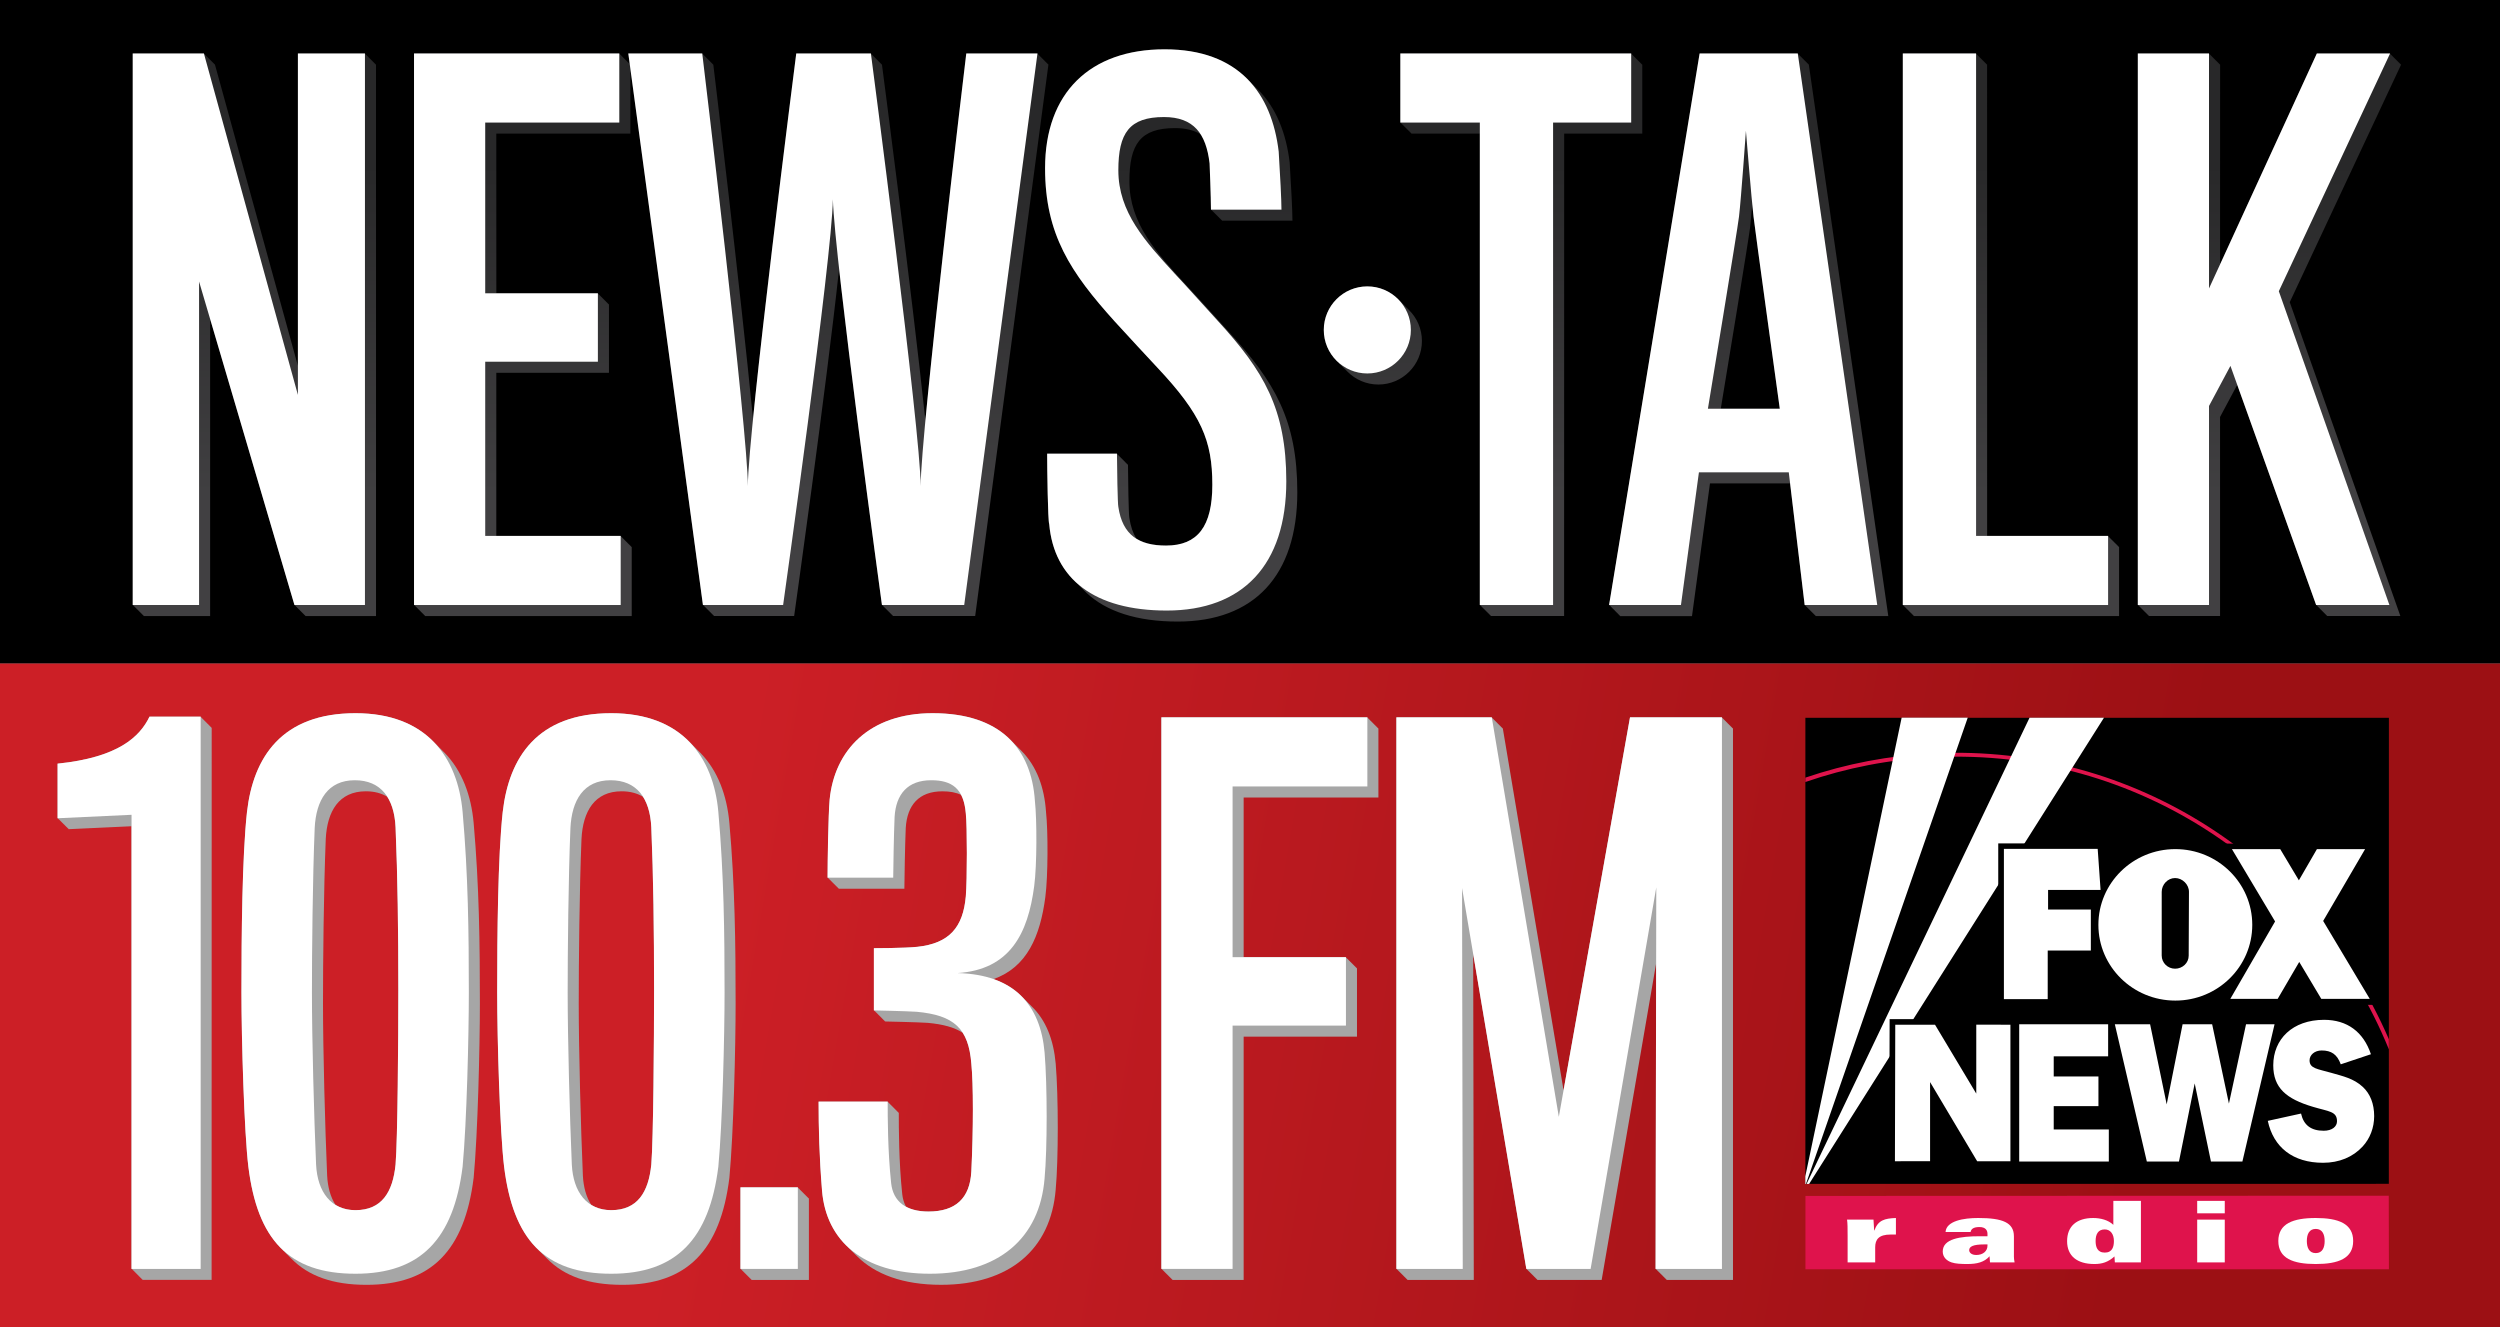
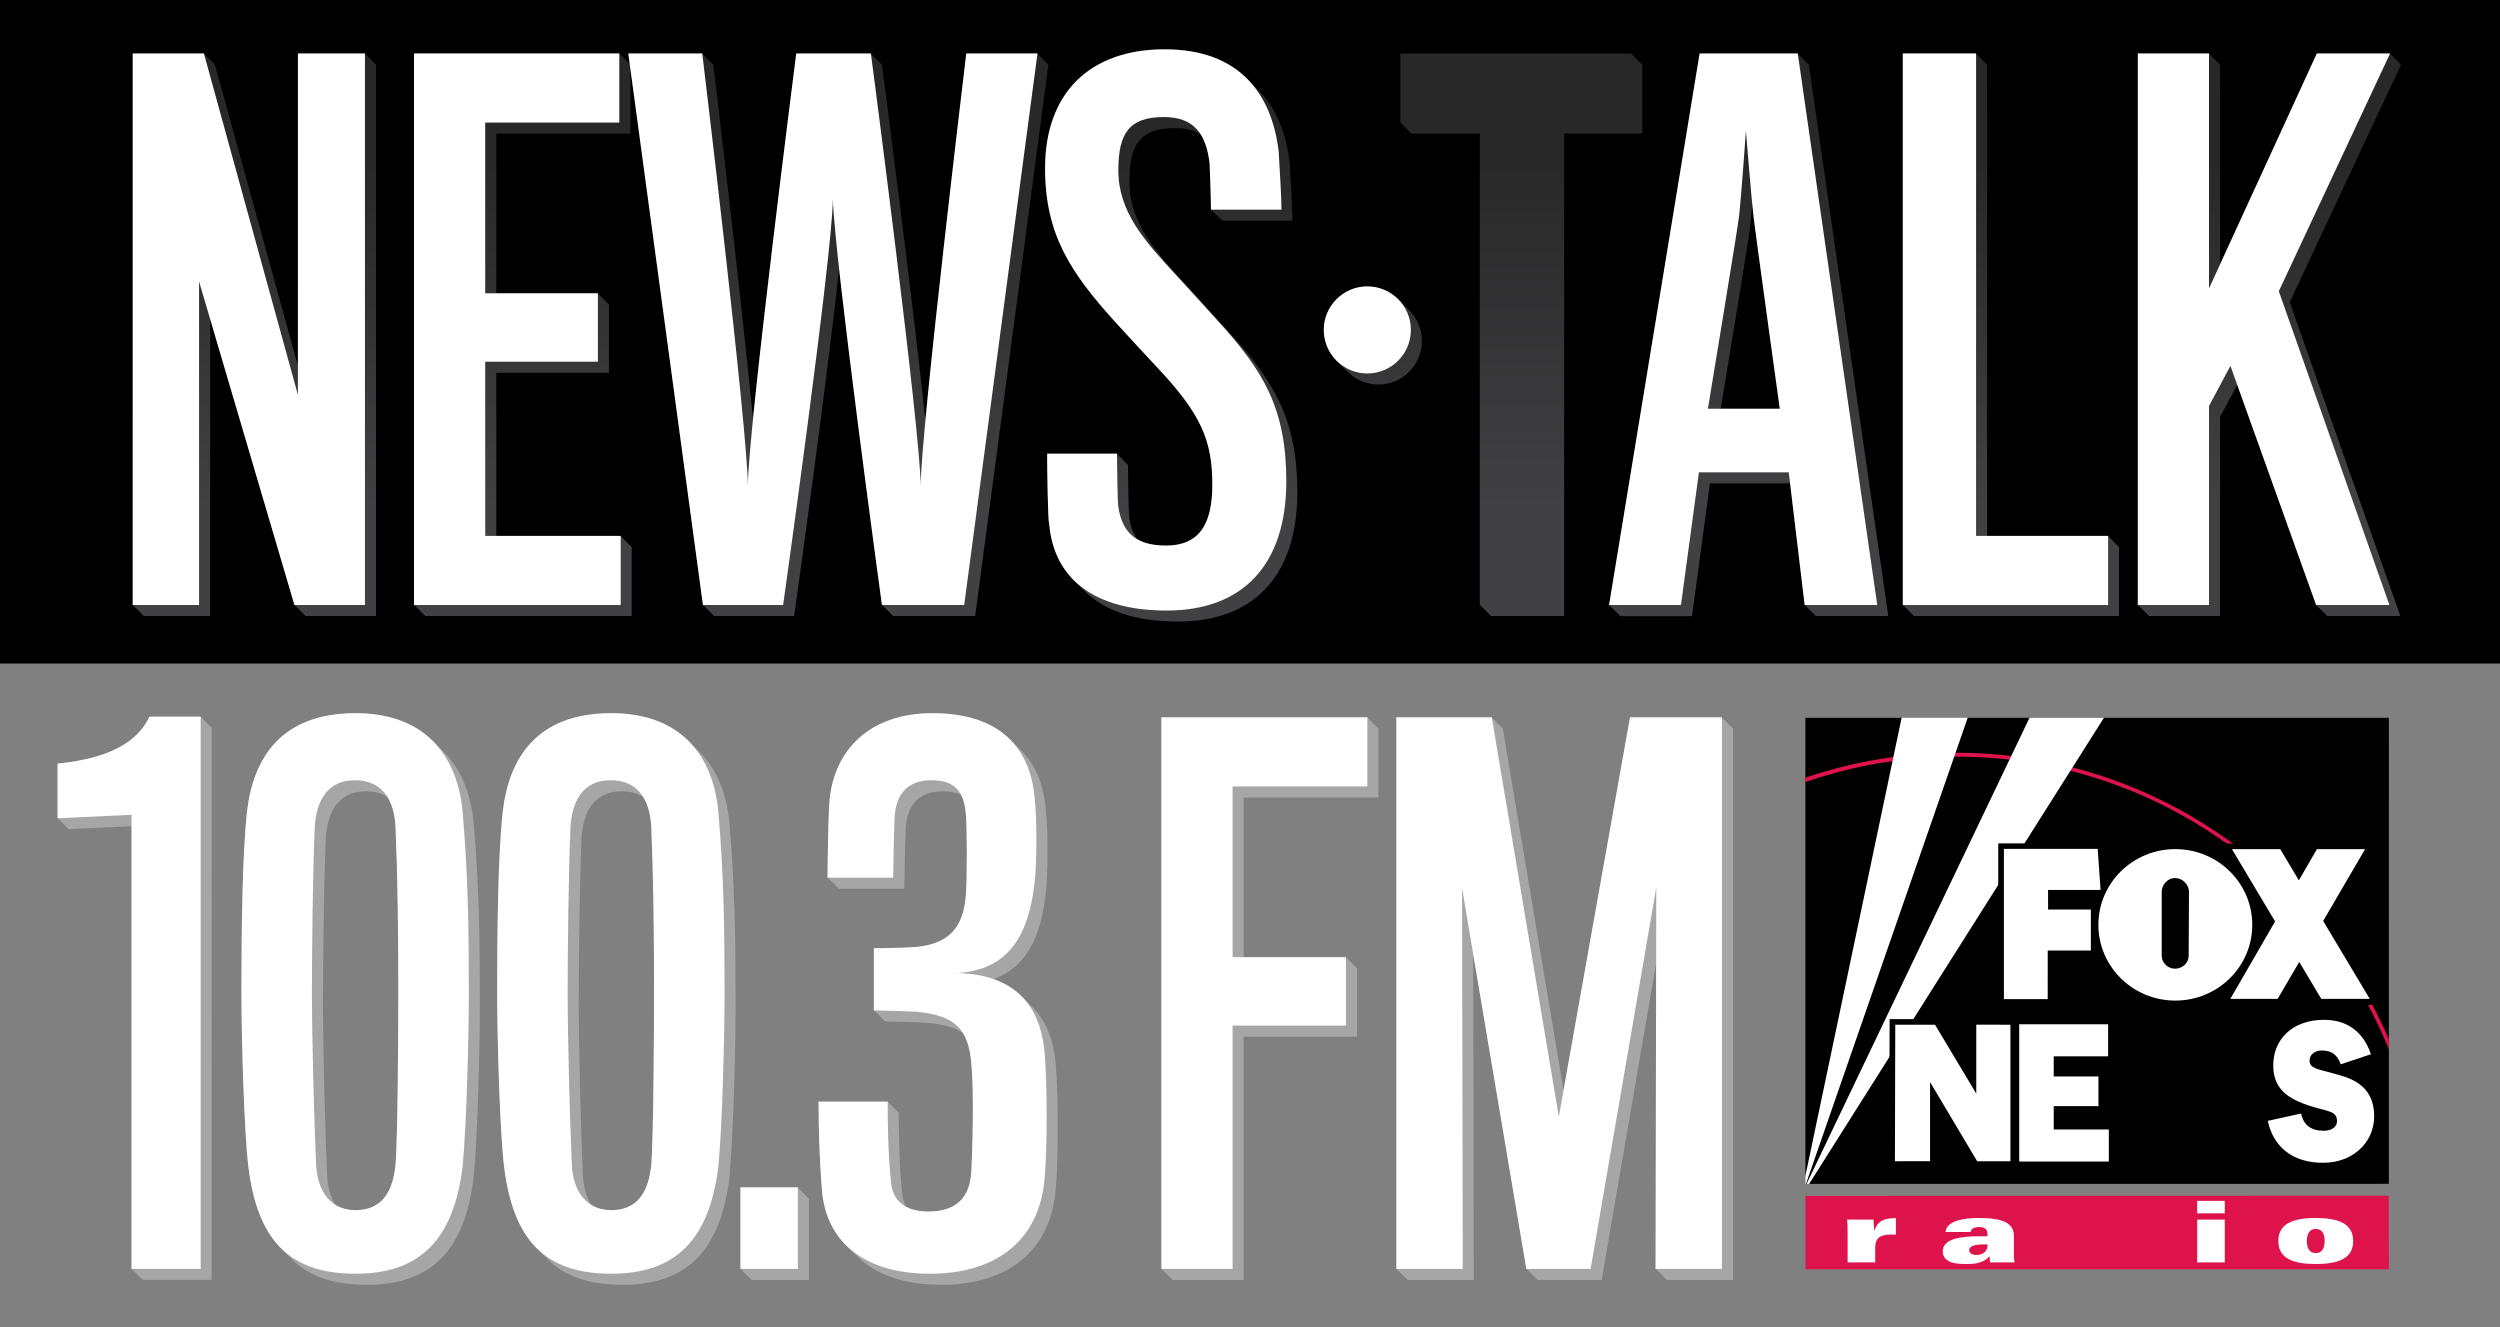
<svg xmlns="http://www.w3.org/2000/svg" version="1.1" id="Layer_1" x="0px" y="0px" width="678.18px" height="360px" viewBox="0 0 678.18 360" enable-background="new 0 0 678.18 360" xml:space="preserve">
  <rect x="0" y="0" width="678.18" height="360" fill="#808080" stroke="none" />
  <rect width="678.178" height="180" />
  <linearGradient id="SVGID_1_" gradientUnits="userSpaceOnUse" x1="45.564" y1="219.035" x2="638.712" y2="322.024">
    <stop offset="0.25" style="stop-color:#CC1F26" />
    <stop offset="0.9" style="stop-color:#9C1014" />
  </linearGradient>
-   <rect x="0.001" y="180" fill="url(#SVGID_1_)" width="678.179" height="180" />
  <g>
    <path fill="#A6A6A6" d="M57.334,197.306h-0.1v-0.1h-0.1v-0.1h-0.1v-0.1h-0.1v-0.1h-0.1v-0.1h-0.1v-0.1h-0.1v-0.1h-0.1v-0.1h-0.099   v-0.099h-0.001v-0.001h-0.099v-0.099h-0.1v-0.1h-0.1v-0.1h-0.1v-0.1h-0.1v-0.1h-0.1v-0.1h-0.1v-0.1h-0.1v-0.1h-0.1v-0.1h-0.099   v-0.099h-0.001v-0.001h-0.099v-0.099h-0.1v-0.1h-0.1v-0.1h-0.1v-0.1h-0.1v-0.1h-0.1v-0.1h-0.1v-0.1h-0.1v-0.1h-0.1v-0.1h-0.1v-0.1   H40.558c-2.625,5.438-8.438,11.062-24.938,12.75v14.812l0.1-0.005v0.104l0.1-0.005v0.104l0.1-0.005v0.104l0.1-0.005v0.104   l0.1-0.005v0.104l0.1-0.005v0.104l0.1-0.005v0.104l0.1-0.005v0.104l0.1-0.005v0.104l0.099-0.005v0.108l0.1-0.005v0.104l0.1-0.005   v0.104l0.1-0.005v0.104l0.1-0.005v0.104l0.1-0.005v0.104l0.1-0.005v0.104l0.1-0.005v0.104l0.1-0.005v0.104l0.1-0.005v0.104   l0.099-0.005v0.108l0.1-0.005v0.104l0.1-0.005v0.104l0.1-0.005v0.104l0.1-0.005v0.104l0.1-0.005v0.104l0.1-0.005v0.104l0.1-0.005   v0.104l0.1-0.005v0.104l0.1-0.005v0.104l0.1-0.005v0.104l17.062-0.797v120.051h0.1v0.1h0.1v0.1h0.1v0.1h0.1v0.1h0.1v0.1h0.1v0.1   h0.1v0.1h0.1v0.1h0.1v0.1h0.099v0.104h0.1v0.1h0.1v0.1h0.1v0.1h0.1v0.1h0.1v0.1h0.1v0.1h0.1v0.1h0.1v0.1h0.1v0.1h0.099v0.104h0.1   v0.1h0.1v0.1h0.1v0.1h0.1v0.1h0.1v0.1h0.1v0.1h0.1v0.1h0.1v0.1h0.1v0.1h0.1v0.1h18.75V197.406h-0.1V197.306z" />
    <polygon fill="#A6A6A6" points="219.33,324.989 219.23,324.989 219.23,324.89 219.13,324.89 219.13,324.79 219.03,324.79    219.03,324.69 218.93,324.69 218.93,324.591 218.83,324.591 218.83,324.491 218.729,324.491 218.729,324.392 218.629,324.392    218.629,324.292 218.529,324.292 218.529,324.192 218.43,324.192 218.43,324.089 218.33,324.089 218.33,323.989 218.23,323.989    218.23,323.89 218.13,323.89 218.13,323.79 218.03,323.79 218.03,323.69 217.93,323.69 217.93,323.591 217.83,323.591    217.83,323.491 217.729,323.491 217.729,323.392 217.629,323.392 217.629,323.292 217.529,323.292 217.529,323.192 217.43,323.192    217.43,323.089 217.33,323.089 217.33,322.989 217.23,322.989 217.23,322.89 217.13,322.89 217.13,322.79 217.03,322.79    217.03,322.69 216.93,322.69 216.93,322.591 216.83,322.591 216.83,322.491 216.729,322.491 216.729,322.392 216.629,322.392    216.629,322.292 216.529,322.292 216.529,322.192 216.429,322.192 216.429,322.093 200.867,322.093 200.867,344.218    200.967,344.218 200.967,344.317 201.067,344.317 201.067,344.417 201.167,344.417 201.167,344.517 201.267,344.517    201.267,344.616 201.367,344.616 201.367,344.716 201.467,344.716 201.467,344.815 201.567,344.815 201.567,344.915    201.667,344.915 201.667,345.015 201.768,345.015 201.768,345.114 201.867,345.114 201.867,345.218 201.967,345.218    201.967,345.317 202.067,345.317 202.067,345.417 202.167,345.417 202.167,345.517 202.267,345.517 202.267,345.616    202.367,345.616 202.367,345.716 202.467,345.716 202.467,345.815 202.567,345.815 202.567,345.915 202.667,345.915    202.667,346.015 202.768,346.015 202.768,346.114 202.867,346.114 202.867,346.218 202.967,346.218 202.967,346.317    203.067,346.317 203.067,346.417 203.167,346.417 203.167,346.517 203.267,346.517 203.267,346.616 203.367,346.616    203.367,346.716 203.467,346.716 203.467,346.815 203.567,346.815 203.567,346.915 203.667,346.915 203.667,347.015    203.768,347.015 203.768,347.114 203.868,347.114 203.868,347.214 219.43,347.214 219.43,325.089 219.33,325.089  " />
    <polygon fill="#A6A6A6" points="373.825,197.494 373.725,197.494 373.725,197.394 373.625,197.394 373.625,197.293    373.526,197.293 373.526,197.193 373.426,197.193 373.426,197.093 373.327,197.093 373.327,196.993 373.227,196.993    373.227,196.893 373.127,196.893 373.127,196.793 373.028,196.793 373.028,196.693 372.928,196.693 372.928,196.593    372.825,196.593 372.825,196.494 372.725,196.494 372.725,196.394 372.625,196.394 372.625,196.293 372.526,196.293    372.526,196.193 372.426,196.193 372.426,196.093 372.327,196.093 372.327,195.993 372.227,195.993 372.227,195.893    372.127,195.893 372.127,195.793 372.028,195.793 372.028,195.693 371.928,195.693 371.928,195.593 371.825,195.593    371.825,195.494 371.725,195.494 371.725,195.394 371.625,195.394 371.625,195.293 371.526,195.293 371.526,195.193    371.426,195.193 371.426,195.093 371.327,195.093 371.327,194.993 371.227,194.993 371.227,194.893 371.127,194.893    371.127,194.793 371.028,194.793 371.028,194.693 370.928,194.693 370.928,194.593 315.053,194.593 315.053,344.218    315.153,344.218 315.153,344.317 315.253,344.317 315.253,344.417 315.353,344.417 315.353,344.517 315.453,344.517    315.453,344.616 315.553,344.616 315.553,344.716 315.653,344.716 315.653,344.815 315.753,344.815 315.753,344.915    315.854,344.915 315.854,345.015 315.954,345.015 315.954,345.114 316.053,345.114 316.053,345.218 316.153,345.218    316.153,345.317 316.253,345.317 316.253,345.417 316.353,345.417 316.353,345.517 316.453,345.517 316.453,345.616    316.553,345.616 316.553,345.716 316.653,345.716 316.653,345.815 316.753,345.815 316.753,345.915 316.854,345.915    316.854,346.015 316.954,346.015 316.954,346.114 317.053,346.114 317.053,346.218 317.153,346.218 317.153,346.317    317.253,346.317 317.253,346.417 317.353,346.417 317.353,346.517 317.453,346.517 317.453,346.616 317.553,346.616    317.553,346.716 317.653,346.716 317.653,346.815 317.753,346.815 317.753,346.915 317.854,346.915 317.854,347.015    317.954,347.015 317.954,347.114 318.054,347.114 318.054,347.214 337.367,347.214 337.367,281.214 368.112,281.214    368.112,262.651 368.012,262.651 368.012,262.552 367.913,262.552 367.913,262.452 367.813,262.452 367.813,262.353    367.713,262.353 367.713,262.253 367.614,262.253 367.614,262.153 367.514,262.153 367.514,262.054 367.415,262.054    367.415,261.954 367.315,261.954 367.315,261.854 367.215,261.854 367.215,261.755 367.116,261.755 367.116,261.655    367.112,261.655 367.112,261.651 367.012,261.651 367.012,261.552 366.913,261.552 366.913,261.452 366.813,261.452    366.813,261.353 366.713,261.353 366.713,261.253 366.614,261.253 366.614,261.153 366.514,261.153 366.514,261.054    366.415,261.054 366.415,260.954 366.315,260.954 366.315,260.854 366.215,260.854 366.215,260.755 366.116,260.755    366.116,260.655 366.112,260.655 366.112,260.651 366.012,260.651 366.012,260.552 365.913,260.552 365.913,260.452    365.813,260.452 365.813,260.353 365.713,260.353 365.713,260.253 365.614,260.253 365.614,260.153 365.514,260.153    365.514,260.054 365.415,260.054 365.415,259.954 365.315,259.954 365.315,259.854 365.215,259.854 365.215,259.755    365.116,259.755 365.116,259.655 337.367,259.655 337.367,216.344 373.924,216.344 373.924,197.594 373.825,197.594  " />
    <path fill="#A6A6A6" d="M120.63,204.238c-0.033-0.034-0.067-0.066-0.1-0.1s-0.067-0.066-0.1-0.1c-0.033-0.034-0.067-0.066-0.1-0.1   s-0.067-0.066-0.1-0.1c-0.033-0.034-0.067-0.066-0.1-0.1c-0.033-0.034-0.067-0.066-0.1-0.1c-0.033-0.034-0.067-0.066-0.1-0.1   c-0.033-0.034-0.067-0.066-0.1-0.1c-0.033-0.034-0.067-0.066-0.1-0.1c-0.027-0.028-0.057-0.055-0.085-0.083   c-0.005-0.005-0.009-0.011-0.014-0.016c-0.033-0.034-0.067-0.066-0.1-0.1s-0.067-0.066-0.1-0.1c-0.033-0.034-0.067-0.066-0.1-0.1   s-0.067-0.066-0.1-0.1c-0.033-0.034-0.067-0.066-0.1-0.1c-0.033-0.034-0.067-0.066-0.1-0.1c-0.033-0.034-0.067-0.066-0.1-0.1   c-0.033-0.034-0.067-0.066-0.1-0.1c-0.033-0.034-0.067-0.066-0.1-0.1c-0.027-0.028-0.057-0.055-0.085-0.083   c-0.005-0.005-0.009-0.011-0.014-0.016c-0.033-0.034-0.067-0.066-0.1-0.1s-0.067-0.066-0.1-0.1c-0.033-0.034-0.067-0.066-0.1-0.1   s-0.067-0.066-0.1-0.1c-0.033-0.034-0.067-0.066-0.1-0.1c-0.033-0.034-0.067-0.066-0.1-0.1c-0.033-0.034-0.067-0.066-0.1-0.1   c-0.033-0.034-0.067-0.066-0.1-0.1c-0.033-0.034-0.067-0.066-0.1-0.1c-4.688-4.862-11.63-7.87-21.298-7.87   c-20.062,0-27.75,12-29.438,26.812c-1.312,12-1.5,33.375-1.5,48.938c0,12.938,0.75,38.062,1.875,47.25   c1.225,9.896,3.968,17.184,8.701,21.987c0.033,0.034,0.067,0.066,0.1,0.1c0.033,0.034,0.067,0.066,0.1,0.1   c0.033,0.034,0.067,0.066,0.1,0.1c0.033,0.034,0.067,0.066,0.1,0.1c0.033,0.034,0.067,0.066,0.1,0.1   c0.033,0.034,0.067,0.066,0.1,0.1c0.033,0.034,0.067,0.066,0.1,0.1c0.033,0.034,0.067,0.066,0.1,0.1   c0.033,0.034,0.067,0.066,0.1,0.1c0.01,0.01,0.02,0.019,0.03,0.028c0.023,0.024,0.045,0.051,0.069,0.075   c0.033,0.034,0.067,0.066,0.1,0.1c0.033,0.034,0.067,0.066,0.1,0.1c0.033,0.034,0.067,0.066,0.1,0.1   c0.033,0.034,0.067,0.066,0.1,0.1c0.033,0.034,0.067,0.066,0.1,0.1c0.033,0.034,0.067,0.066,0.1,0.1   c0.033,0.034,0.067,0.066,0.1,0.1c0.033,0.034,0.067,0.066,0.1,0.1c0.033,0.034,0.067,0.066,0.1,0.1   c0.01,0.01,0.02,0.019,0.03,0.028c0.023,0.024,0.045,0.051,0.069,0.075c0.033,0.034,0.067,0.066,0.1,0.1   c0.033,0.034,0.067,0.066,0.1,0.1c0.033,0.034,0.067,0.066,0.1,0.1c0.033,0.034,0.067,0.066,0.1,0.1   c0.033,0.034,0.067,0.066,0.1,0.1c0.033,0.034,0.067,0.066,0.1,0.1c0.033,0.034,0.067,0.066,0.1,0.1   c0.033,0.034,0.067,0.066,0.1,0.1c0.033,0.034,0.067,0.066,0.1,0.1c4.689,4.822,11.352,7.175,20.461,7.175   c17.625,0,26.625-9.375,29.062-29.062c1.125-12,1.688-35.625,1.688-47.25c0-16.312-0.188-31.875-1.688-48.938   C127.834,215.83,125.371,209.096,120.63,204.238z M87.62,272.214c0-11.062,0.188-30.938,0.75-44.625   c0.375-7.5,3.562-12.933,10.875-12.933c2.319,0,4.248,0.53,5.823,1.501c1.336,2.117,2.08,4.907,2.239,8.248   c0.562,13.5,0.75,27.75,0.75,44.25c0,13.312-0.188,40.5-0.75,47.25c-0.75,7.5-3.75,12.375-10.875,12.375   c-2.113,0-3.925-0.52-5.434-1.459c-1.323-2.062-2.094-4.75-2.253-7.92C88.182,305.964,87.62,284.776,87.62,272.214z" />
    <path fill="#A6A6A6" d="M190.004,204.238c-0.033-0.034-0.067-0.066-0.1-0.1s-0.067-0.066-0.1-0.1c-0.033-0.034-0.067-0.066-0.1-0.1   s-0.067-0.066-0.1-0.1c-0.033-0.034-0.067-0.066-0.1-0.1c-0.033-0.034-0.067-0.066-0.1-0.1c-0.033-0.034-0.067-0.066-0.1-0.1   c-0.033-0.034-0.067-0.066-0.1-0.1c-0.033-0.034-0.067-0.066-0.1-0.1c-0.027-0.028-0.057-0.055-0.085-0.083   c-0.005-0.005-0.009-0.011-0.014-0.016c-0.033-0.034-0.067-0.066-0.1-0.1s-0.067-0.066-0.1-0.1c-0.033-0.034-0.067-0.066-0.1-0.1   s-0.067-0.066-0.1-0.1c-0.033-0.034-0.067-0.066-0.1-0.1c-0.033-0.034-0.067-0.066-0.1-0.1c-0.033-0.034-0.067-0.066-0.1-0.1   c-0.033-0.034-0.067-0.066-0.1-0.1c-0.033-0.034-0.067-0.066-0.1-0.1c-0.027-0.028-0.057-0.055-0.085-0.083   c-0.005-0.005-0.009-0.011-0.014-0.016c-0.033-0.034-0.067-0.066-0.1-0.1s-0.067-0.066-0.1-0.1c-0.033-0.034-0.067-0.066-0.1-0.1   s-0.067-0.066-0.1-0.1c-0.033-0.034-0.067-0.066-0.1-0.1c-0.033-0.034-0.067-0.066-0.1-0.1c-0.033-0.034-0.067-0.066-0.1-0.1   c-0.033-0.034-0.067-0.066-0.1-0.1c-0.033-0.034-0.067-0.066-0.1-0.1c-4.688-4.862-11.63-7.87-21.298-7.87   c-20.062,0-27.75,12-29.438,26.812c-1.312,12-1.5,33.375-1.5,48.938c0,12.938,0.75,38.062,1.875,47.25   c1.225,9.896,3.968,17.184,8.701,21.987c0.033,0.034,0.067,0.066,0.1,0.1c0.033,0.034,0.067,0.066,0.1,0.1   c0.033,0.034,0.067,0.066,0.1,0.1c0.033,0.034,0.067,0.066,0.1,0.1c0.033,0.034,0.067,0.066,0.1,0.1   c0.033,0.034,0.067,0.066,0.1,0.1c0.033,0.034,0.067,0.066,0.1,0.1c0.033,0.034,0.067,0.066,0.1,0.1   c0.033,0.034,0.067,0.066,0.1,0.1c0.01,0.01,0.02,0.019,0.03,0.028c0.023,0.024,0.045,0.051,0.069,0.075   c0.033,0.034,0.067,0.066,0.1,0.1c0.033,0.034,0.067,0.066,0.1,0.1c0.033,0.034,0.067,0.066,0.1,0.1   c0.033,0.034,0.067,0.066,0.1,0.1c0.033,0.034,0.067,0.066,0.1,0.1c0.033,0.034,0.067,0.066,0.1,0.1   c0.033,0.034,0.067,0.066,0.1,0.1c0.033,0.034,0.067,0.066,0.1,0.1c0.033,0.034,0.067,0.066,0.1,0.1   c0.01,0.01,0.02,0.019,0.03,0.028c0.023,0.024,0.045,0.051,0.069,0.075c0.033,0.034,0.067,0.066,0.1,0.1   c0.033,0.034,0.067,0.066,0.1,0.1c0.033,0.034,0.067,0.066,0.1,0.1c0.033,0.034,0.067,0.066,0.1,0.1   c0.033,0.034,0.067,0.066,0.1,0.1c0.033,0.034,0.067,0.066,0.1,0.1c0.033,0.034,0.067,0.066,0.1,0.1   c0.033,0.034,0.067,0.066,0.1,0.1c0.033,0.034,0.067,0.066,0.1,0.1c4.689,4.822,11.352,7.175,20.461,7.175   c17.625,0,26.625-9.375,29.062-29.062c1.125-12,1.688-35.625,1.688-47.25c0-16.312-0.188-31.875-1.688-48.938   C197.208,215.83,194.745,209.096,190.004,204.238z M156.994,272.214c0-11.062,0.188-30.938,0.75-44.625   c0.375-7.5,3.562-12.933,10.875-12.933c2.319,0,4.248,0.53,5.823,1.501c1.336,2.117,2.08,4.907,2.239,8.248   c0.562,13.5,0.75,27.75,0.75,44.25c0,13.312-0.188,40.5-0.75,47.25c-0.75,7.5-3.75,12.375-10.875,12.375   c-2.113,0-3.925-0.52-5.434-1.459c-1.323-2.062-2.094-4.75-2.253-7.92C157.556,305.964,156.994,284.776,156.994,272.214z" />
    <path fill="#A6A6A6" d="M279.859,272.999c-0.034-0.033-0.066-0.067-0.1-0.1c-0.034-0.033-0.066-0.067-0.1-0.1   c-0.034-0.033-0.066-0.067-0.1-0.1c-0.034-0.033-0.066-0.067-0.1-0.1c-0.034-0.033-0.066-0.067-0.1-0.1   c-0.034-0.033-0.066-0.067-0.1-0.1c-0.034-0.033-0.066-0.067-0.1-0.1c-0.034-0.033-0.066-0.067-0.1-0.1   c-0.034-0.033-0.066-0.067-0.1-0.1c-0.006-0.006-0.012-0.011-0.018-0.016c-0.029-0.028-0.053-0.061-0.082-0.088   c-0.034-0.033-0.066-0.067-0.1-0.1c-0.034-0.033-0.066-0.067-0.1-0.1c-0.034-0.033-0.066-0.067-0.1-0.1   c-0.034-0.033-0.066-0.067-0.1-0.1c-0.034-0.033-0.066-0.067-0.1-0.1c-0.034-0.033-0.066-0.067-0.1-0.1   c-0.034-0.033-0.066-0.067-0.1-0.1c-0.034-0.033-0.066-0.067-0.1-0.1c-0.034-0.033-0.066-0.067-0.1-0.1   c-0.006-0.006-0.012-0.011-0.018-0.016c-0.029-0.028-0.053-0.061-0.082-0.088c-0.034-0.033-0.066-0.067-0.1-0.1   c-0.034-0.033-0.066-0.067-0.1-0.1c-0.034-0.033-0.066-0.067-0.1-0.1c-0.034-0.033-0.066-0.067-0.1-0.1   c-0.034-0.033-0.066-0.067-0.1-0.1c-0.034-0.033-0.066-0.067-0.1-0.1c-0.034-0.033-0.066-0.067-0.1-0.1   c-0.034-0.033-0.066-0.067-0.1-0.1c-0.034-0.033-0.066-0.067-0.1-0.1c-1.991-1.948-4.48-3.456-7.477-4.496   c9.114-3.208,12.689-11.645,14.075-22.268c0.75-5.625,0.75-18,0.188-23.062c-0.442-6.721-2.556-12.397-6.593-16.521   c-0.033-0.034-0.067-0.066-0.1-0.1c-0.033-0.034-0.067-0.066-0.1-0.1c-0.033-0.034-0.067-0.066-0.1-0.1s-0.067-0.066-0.101-0.1   c-0.033-0.034-0.067-0.066-0.1-0.1c-0.033-0.034-0.067-0.066-0.1-0.1c-0.033-0.034-0.067-0.066-0.1-0.1s-0.067-0.066-0.1-0.1   c-0.033-0.034-0.067-0.066-0.101-0.101c-0.026-0.027-0.054-0.052-0.081-0.079c-0.006-0.006-0.012-0.014-0.018-0.021   c-0.033-0.034-0.067-0.066-0.1-0.1c-0.033-0.034-0.067-0.066-0.1-0.1c-0.033-0.034-0.067-0.066-0.1-0.1s-0.067-0.066-0.101-0.1   c-0.033-0.034-0.067-0.066-0.1-0.1c-0.033-0.034-0.067-0.066-0.1-0.1c-0.033-0.034-0.067-0.066-0.1-0.1s-0.067-0.066-0.1-0.1   c-0.033-0.034-0.067-0.066-0.101-0.101c-0.026-0.027-0.054-0.052-0.081-0.079c-0.006-0.006-0.012-0.014-0.018-0.021   c-0.033-0.034-0.067-0.066-0.1-0.1c-0.033-0.034-0.067-0.066-0.1-0.1c-0.033-0.034-0.067-0.066-0.1-0.1s-0.067-0.066-0.101-0.1   c-0.033-0.034-0.067-0.066-0.1-0.1c-0.033-0.034-0.067-0.066-0.1-0.1c-0.033-0.034-0.067-0.066-0.1-0.1s-0.067-0.066-0.1-0.1   c-0.033-0.034-0.067-0.066-0.101-0.101c-4.518-4.679-11.48-7.387-21.256-7.387c-17.25,0-26.625,10.125-27.938,23.438   c-0.375,4.312-0.562,16.875-0.562,21.188h0.1c0,0.03,0,0.069,0,0.1h0.101c0,0.03,0,0.069,0,0.1h0.1c0,0.03,0,0.069,0,0.1h0.101   c0,0.03,0,0.069,0,0.1h0.1c0,0.03,0,0.069,0,0.1h0.101c0,0.03,0,0.069,0,0.1h0.1c0,0.03,0,0.069,0,0.1h0.101c0,0.03,0,0.069,0,0.1   h0.1c0,0.03,0,0.069,0,0.1h0.1c0,0.032,0,0.072,0,0.104h0.1c0,0.03,0,0.069,0,0.1h0.101c0,0.03,0,0.069,0,0.1h0.1   c0,0.03,0,0.069,0,0.1h0.101c0,0.03,0,0.069,0,0.1h0.1c0,0.03,0,0.069,0,0.1h0.101c0,0.03,0,0.069,0,0.1h0.1c0,0.03,0,0.069,0,0.1   h0.101c0,0.03,0,0.069,0,0.1h0.1c0,0.03,0,0.069,0,0.1h0.1c0,0.032,0,0.072,0,0.104h0.1c0,0.03,0,0.069,0,0.1h0.101   c0,0.03,0,0.069,0,0.1h0.1c0,0.03,0,0.069,0,0.1h0.101c0,0.03,0,0.069,0,0.1h0.1c0,0.03,0,0.069,0,0.1h0.101c0,0.03,0,0.069,0,0.1   h0.1c0,0.03,0,0.069,0,0.1h0.101c0,0.03,0,0.069,0,0.1h0.1c0,0.03,0,0.069,0,0.1h0.101c0,0.03,0,0.069,0,0.1h17.812   c0-2.062,0.188-12.188,0.375-16.5c0.375-6.188,3.562-9.933,9.938-9.933c2.023,0,3.725,0.299,5.106,0.988   c0.667,1.288,1.095,2.933,1.268,5.011c0.375,3.188,0.375,18.188,0,22.5c-0.75,8.438-4.5,12.75-13.125,13.688   c-3.562,0.375-11.812,0.375-11.812,0.375v16.875c0,0,0.035,0.001,0.1,0.002v0.098c0,0,0.035,0.001,0.1,0.002v0.098   c0,0,0.035,0.001,0.1,0.002v0.098c0,0,0.035,0.001,0.1,0.002v0.098c0,0,0.035,0.001,0.1,0.002v0.098c0,0,0.035,0.001,0.1,0.002   v0.098c0,0,0.035,0.001,0.1,0.002v0.098c0,0,0.035,0.001,0.1,0.002v0.098c0,0,0.035,0.001,0.1,0.002v0.098   c0,0,0.035,0.001,0.099,0.002v0.102c0,0,0.035,0.001,0.1,0.002v0.098c0,0,0.035,0.001,0.1,0.002v0.098c0,0,0.035,0.001,0.1,0.002   v0.098c0,0,0.035,0.001,0.1,0.002v0.098c0,0,0.035,0.001,0.1,0.002v0.098c0,0,0.035,0.001,0.1,0.002v0.098   c0,0,0.035,0.001,0.1,0.002v0.098c0,0,0.035,0.001,0.1,0.002v0.098c0,0,0.035,0.001,0.1,0.002v0.098c0,0,0.035,0.001,0.099,0.002   v0.102c0,0,0.035,0.001,0.1,0.002v0.098c0,0,0.035,0.001,0.1,0.002v0.098c0,0,0.035,0.001,0.1,0.002v0.098   c0,0,0.035,0.001,0.1,0.002v0.098c0,0,0.035,0.001,0.1,0.002v0.098c0,0,0.035,0.001,0.1,0.002v0.098c0,0,0.035,0.001,0.1,0.002   v0.098c0,0,0.035,0.001,0.1,0.002v0.098c0,0,0.035,0.001,0.1,0.002v0.098c0,0,0.035,0.001,0.1,0.002v0.098   c0,0,8.812,0.188,11.625,0.375c4.113,0.381,7.187,1.21,9.457,2.686c1.333,2.074,2.074,4.8,2.355,8.381   c0.562,5.625,0.562,17.625,0,29.25c-0.375,7.312-4.312,10.875-11.625,10.875c-2.468,0-4.511-0.455-6.113-1.332   c-0.519-0.965-0.869-2.077-1.011-3.359c-0.938-8.812-0.938-18.188-0.938-22.125h-0.1c0-0.031,0-0.069,0-0.1h-0.1   c0-0.031,0-0.069,0-0.1h-0.1c0-0.031,0-0.069,0-0.1h-0.1c0-0.031,0-0.069,0-0.1h-0.1c0-0.031,0-0.069,0-0.1h-0.1   c0-0.031,0-0.069,0-0.1h-0.1c0-0.031,0-0.069,0-0.1h-0.1c0-0.031,0-0.069,0-0.1h-0.1c0-0.031,0-0.069,0-0.1h-0.099   c0-0.032,0-0.071,0-0.104h-0.1c0-0.031,0-0.069,0-0.1h-0.1c0-0.031,0-0.069,0-0.1h-0.1c0-0.031,0-0.069,0-0.1h-0.1   c0-0.031,0-0.069,0-0.1h-0.1c0-0.031,0-0.069,0-0.1h-0.1c0-0.031,0-0.069,0-0.1h-0.1c0-0.031,0-0.069,0-0.1h-0.1   c0-0.031,0-0.069,0-0.1h-0.1c0-0.031,0-0.069,0-0.1h-0.099c0-0.032,0-0.071,0-0.104h-0.1c0-0.031,0-0.069,0-0.1h-0.1   c0-0.031,0-0.069,0-0.1h-0.1c0-0.031,0-0.069,0-0.1h-0.1c0-0.031,0-0.069,0-0.1h-0.1c0-0.031,0-0.069,0-0.1h-0.1   c0-0.031,0-0.069,0-0.1h-0.1c0-0.031,0-0.069,0-0.1h-0.1c0-0.031,0-0.069,0-0.1h-0.1c0-0.031,0-0.069,0-0.1h-0.1   c0-0.031,0-0.069,0-0.1h-18.75c0,7.125,0.188,15,0.938,24.188c0.495,5.933,2.693,10.993,6.543,14.806   c0.033,0.033,0.066,0.066,0.1,0.1c0.033,0.033,0.066,0.066,0.1,0.1c0.033,0.033,0.066,0.066,0.1,0.1   c0.033,0.033,0.066,0.066,0.1,0.1c0.033,0.033,0.066,0.066,0.1,0.1c0.033,0.033,0.066,0.066,0.1,0.1   c0.033,0.033,0.066,0.066,0.1,0.1c0.033,0.033,0.066,0.066,0.1,0.1c0.033,0.033,0.066,0.066,0.1,0.1   c0.01,0.01,0.021,0.019,0.03,0.028c0.024,0.024,0.044,0.052,0.069,0.075c0.033,0.033,0.066,0.066,0.1,0.1   c0.033,0.033,0.066,0.066,0.1,0.1c0.033,0.033,0.066,0.066,0.1,0.1c0.033,0.033,0.066,0.066,0.1,0.1   c0.033,0.033,0.066,0.066,0.1,0.1c0.033,0.033,0.066,0.066,0.1,0.1c0.033,0.033,0.066,0.066,0.1,0.1   c0.033,0.033,0.066,0.066,0.1,0.1c0.033,0.033,0.066,0.066,0.1,0.1c0.01,0.01,0.021,0.019,0.03,0.028   c0.024,0.024,0.044,0.052,0.069,0.075c0.033,0.033,0.066,0.066,0.1,0.1c0.033,0.033,0.066,0.066,0.1,0.1   c0.033,0.033,0.066,0.066,0.1,0.1c0.033,0.033,0.066,0.066,0.1,0.1c0.033,0.033,0.066,0.066,0.1,0.1   c0.033,0.033,0.066,0.066,0.1,0.1c0.033,0.033,0.066,0.066,0.1,0.1c0.033,0.033,0.066,0.066,0.1,0.1   c0.033,0.033,0.066,0.066,0.1,0.1c4.908,4.925,12.542,7.794,22.807,7.794c18.562,0,29.812-9.562,31.125-25.875   c0.75-8.062,0.75-25.312,0-34.125C285.804,282.036,283.727,276.728,279.859,272.999z" />
    <polygon fill="#A6A6A6" points="470.011,197.594 470.011,197.494 469.912,197.494 469.912,197.394 469.812,197.394    469.812,197.293 469.712,197.293 469.712,197.193 469.613,197.193 469.613,197.093 469.513,197.093 469.513,196.993    469.414,196.993 469.414,196.893 469.314,196.893 469.314,196.793 469.214,196.793 469.214,196.693 469.115,196.693    469.115,196.593 469.011,196.593 469.011,196.494 468.912,196.494 468.912,196.394 468.812,196.394 468.812,196.293    468.712,196.293 468.712,196.193 468.613,196.193 468.613,196.093 468.513,196.093 468.513,195.993 468.414,195.993    468.414,195.893 468.314,195.893 468.314,195.793 468.214,195.793 468.214,195.693 468.115,195.693 468.115,195.593    468.011,195.593 468.011,195.494 467.912,195.494 467.912,195.394 467.812,195.394 467.812,195.293 467.712,195.293    467.712,195.193 467.613,195.193 467.613,195.093 467.513,195.093 467.513,194.993 467.414,194.993 467.414,194.893    467.314,194.893 467.314,194.793 467.214,194.793 467.214,194.693 467.115,194.693 467.115,194.593 442.177,194.593    424.149,295.763 407.673,197.594 407.59,197.594 407.574,197.494 407.491,197.494 407.474,197.394 407.391,197.394    407.375,197.293 407.292,197.293 407.275,197.193 407.192,197.193 407.175,197.093 407.092,197.093 407.076,196.993    406.993,196.993 406.976,196.893 406.893,196.893 406.876,196.793 406.793,196.793 406.777,196.693 406.694,196.693    406.677,196.593 406.59,196.593 406.574,196.494 406.491,196.494 406.474,196.394 406.391,196.394 406.375,196.293    406.292,196.293 406.275,196.193 406.192,196.193 406.175,196.093 406.092,196.093 406.076,195.993 405.993,195.993    405.976,195.893 405.893,195.893 405.876,195.793 405.793,195.793 405.777,195.693 405.694,195.693 405.677,195.593    405.59,195.593 405.574,195.494 405.491,195.494 405.474,195.394 405.391,195.394 405.375,195.293 405.292,195.293    405.275,195.193 405.192,195.193 405.175,195.093 405.092,195.093 405.076,194.993 404.993,194.993 404.976,194.893    404.893,194.893 404.876,194.793 404.793,194.793 404.777,194.693 404.694,194.693 404.677,194.593 378.802,194.593    378.802,344.218 378.902,344.218 378.902,344.317 379.001,344.317 379.001,344.417 379.101,344.417 379.101,344.517    379.201,344.517 379.201,344.616 379.3,344.616 379.3,344.716 379.4,344.716 379.4,344.815 379.5,344.815 379.5,344.915    379.599,344.915 379.599,345.015 379.699,345.015 379.699,345.114 379.798,345.114 379.798,345.214 379.802,345.214    379.802,345.218 379.902,345.218 379.902,345.317 380.001,345.317 380.001,345.417 380.101,345.417 380.101,345.517    380.201,345.517 380.201,345.616 380.3,345.616 380.3,345.716 380.4,345.716 380.4,345.815 380.5,345.815 380.5,345.915    380.599,345.915 380.599,346.015 380.699,346.015 380.699,346.114 380.798,346.114 380.798,346.214 380.802,346.214    380.802,346.218 380.902,346.218 380.902,346.317 381.001,346.317 381.001,346.417 381.101,346.417 381.101,346.517    381.201,346.517 381.201,346.616 381.3,346.616 381.3,346.716 381.4,346.716 381.4,346.815 381.5,346.815 381.5,346.915    381.599,346.915 381.599,347.015 381.699,347.015 381.699,347.114 381.798,347.114 381.798,347.214 399.798,347.214    399.637,258.816 414.052,344.218 414.135,344.218 414.152,344.317 414.235,344.317 414.251,344.417 414.334,344.417    414.351,344.517 414.434,344.517 414.451,344.616 414.534,344.616 414.55,344.716 414.633,344.716 414.65,344.815 414.733,344.815    414.75,344.915 414.833,344.915 414.849,345.015 414.932,345.015 414.949,345.114 415.032,345.114 415.048,345.214    415.051,345.214 415.052,345.218 415.135,345.218 415.152,345.317 415.235,345.317 415.251,345.417 415.334,345.417    415.351,345.517 415.434,345.517 415.451,345.616 415.534,345.616 415.55,345.716 415.633,345.716 415.65,345.815 415.733,345.815    415.75,345.915 415.833,345.915 415.849,346.015 415.932,346.015 415.949,346.114 416.032,346.114 416.048,346.214    416.051,346.214 416.052,346.218 416.135,346.218 416.152,346.317 416.235,346.317 416.251,346.417 416.334,346.417    416.351,346.517 416.434,346.517 416.451,346.616 416.534,346.616 416.55,346.716 416.633,346.716 416.65,346.815 416.733,346.815    416.75,346.915 416.833,346.915 416.849,347.015 416.932,347.015 416.949,347.114 417.032,347.114 417.048,347.214    434.486,347.214 449.264,261.34 449.115,344.218 449.214,344.218 449.214,344.317 449.314,344.317 449.314,344.417    449.414,344.417 449.414,344.517 449.513,344.517 449.513,344.616 449.613,344.616 449.613,344.716 449.712,344.716    449.712,344.815 449.812,344.815 449.812,344.915 449.912,344.915 449.912,345.015 450.011,345.015 450.011,345.114    450.111,345.114 450.111,345.214 450.115,345.214 450.115,345.218 450.214,345.218 450.214,345.317 450.314,345.317    450.314,345.417 450.414,345.417 450.414,345.517 450.513,345.517 450.513,345.616 450.613,345.616 450.613,345.716    450.712,345.716 450.712,345.815 450.812,345.815 450.812,345.915 450.912,345.915 450.912,346.015 451.011,346.015    451.011,346.114 451.111,346.114 451.111,346.214 451.115,346.214 451.115,346.218 451.214,346.218 451.214,346.317    451.314,346.317 451.314,346.417 451.414,346.417 451.414,346.517 451.513,346.517 451.513,346.616 451.613,346.616    451.613,346.716 451.712,346.716 451.712,346.815 451.812,346.815 451.812,346.915 451.912,346.915 451.912,347.015    452.011,347.015 452.011,347.114 452.111,347.114 452.111,347.214 470.111,347.214 470.111,197.594  " />
  </g>
  <linearGradient id="SVGID_2_" gradientUnits="userSpaceOnUse" x1="343.683" y1="13.375" x2="343.683" y2="168.626">
    <stop offset="0.2" style="stop-color:#282829" />
    <stop offset="0.8" style="stop-color:#414042" />
  </linearGradient>
  <path fill="url(#SVGID_2_)" d="M101.902,17.501h0.1v149.625H82.877l-0.029-0.1h-0.071l-0.03-0.1h-0.07l-0.029-0.1h-0.071l-0.03-0.1  h-0.07l-0.029-0.1h-0.071l-0.03-0.1h-0.07l-0.029-0.1h-0.071l-0.03-0.1h-0.07l-0.029-0.1h-0.071l-0.029-0.099h-0.07l0-0.001h0  l-0.029-0.099h-0.07l-0.03-0.1h-0.07l-0.029-0.1h-0.071l-0.03-0.1h-0.07l-0.029-0.1h-0.071l-0.03-0.1h-0.07l-0.029-0.1h-0.071  l-0.03-0.1h-0.07l-0.029-0.1h-0.071l-0.029-0.099h-0.07l0-0.001h0l-0.029-0.099h-0.07l-0.03-0.1h-0.07l-0.029-0.1h-0.071l-0.03-0.1  h-0.07l-0.029-0.1h-0.071l-0.03-0.1h-0.07l-0.029-0.1h-0.071l-0.03-0.1h-0.07l-0.029-0.1h-0.071l-0.03-0.1h-0.07L57.002,86.552  v80.574h-18v-0.1h-0.1v-0.1h-0.1v-0.1h-0.1v-0.1h-0.1v-0.1h-0.1v-0.1h-0.1v-0.1h-0.1v-0.1h-0.1v-0.1h-0.1v-0.099h-0.099v-0.001  h-0.001v-0.099h-0.099v-0.1h-0.1v-0.1h-0.1v-0.1h-0.1v-0.1h-0.1v-0.1h-0.1v-0.1h-0.1v-0.1h-0.1v-0.1h-0.1v-0.099h-0.099v-0.001  h-0.001v-0.099h-0.099v-0.1h-0.1v-0.1h-0.1v-0.1h-0.1v-0.1h-0.1v-0.1h-0.1v-0.1h-0.1v-0.1h-0.1v-0.1h-0.1v-0.1h-0.1V14.5h19.312  l0.027,0.1h0.073l0.027,0.1h0.073l0.027,0.1h0.073l0.027,0.1h0.073l0.027,0.1h0.073l0.027,0.1h0.073l0.027,0.1h0.073l0.027,0.1  h0.073l0.027,0.1h0.073l0.027,0.099h0.072v0.001h0.001l0.027,0.099h0.072l0.027,0.1h0.073l0.027,0.1h0.073l0.027,0.1h0.073  l0.027,0.1h0.073l0.027,0.1h0.073l0.027,0.1h0.073l0.027,0.1h0.073l0.027,0.1h0.073l0.027,0.099h0.072v0.001h0.001l0.027,0.099  h0.072l0.027,0.1h0.073l0.027,0.1h0.073l0.027,0.1h0.073l0.027,0.1h0.073l0.027,0.1h0.073l0.027,0.1h0.073l0.027,0.1h0.073  l0.027,0.1h0.073l0.027,0.1h0.073l22.499,81.725V14.5h18.188v0.1h0.1v0.1h0.1v0.1h0.1v0.1h0.1V15h0.1v0.1h0.1v0.1h0.1v0.1h0.1v0.1  h0.1V15.5h0.099v0.001h0.001V15.6h0.099v0.1h0.1v0.1h0.1v0.1h0.1V16h0.1v0.1h0.1v0.1h0.1v0.1h0.1v0.1h0.1V16.5h0.099v0.001h0.001  V16.6h0.099v0.1h0.1v0.1h0.1v0.1h0.1V17h0.1v0.1h0.1v0.1h0.1v0.1h0.1v0.1h0.1V17.501z M284.325,17.501l0.013-0.1h-0.113l0.013-0.1  h-0.113l0.013-0.1h-0.113l0.013-0.1h-0.113l0.013-0.1h-0.113l0.013-0.1h-0.113l0.013-0.1h-0.113l0.013-0.1h-0.113l0.013-0.1h-0.112  l0.013-0.099h-0.001V16.5h-0.112l0.013-0.099h-0.113l0.013-0.1h-0.113l0.013-0.1h-0.113l0.013-0.1h-0.113l0.013-0.1h-0.113  l0.013-0.1h-0.113l0.013-0.1h-0.113l0.013-0.1h-0.113l0.013-0.1h-0.112l0.013-0.099h-0.001V15.5h-0.112l0.013-0.099h-0.113  l0.013-0.1h-0.113l0.013-0.1h-0.113l0.013-0.1h-0.113l0.013-0.1h-0.113l0.013-0.1h-0.113l0.013-0.1h-0.113l0.013-0.1h-0.113  l0.013-0.1h-0.113l0.013-0.1h-19.312c0,0-7.923,65.784-11.088,99.566c-3.634-34.523-11.786-96.565-11.786-96.565h-0.087  c-0.008-0.062-0.013-0.1-0.013-0.1h-0.087c-0.008-0.062-0.013-0.1-0.013-0.1h-0.087c-0.008-0.062-0.013-0.1-0.013-0.1h-0.087  c-0.008-0.062-0.013-0.1-0.013-0.1h-0.087c-0.008-0.062-0.013-0.1-0.013-0.1h-0.087c-0.008-0.062-0.013-0.1-0.013-0.1h-0.087  c-0.008-0.062-0.013-0.1-0.013-0.1h-0.087c-0.008-0.062-0.013-0.1-0.013-0.1h-0.087c-0.008-0.062-0.013-0.1-0.013-0.1h-0.086  c-0.008-0.059-0.013-0.099-0.013-0.099h-0.001V16.5h-0.086c-0.008-0.061-0.013-0.099-0.013-0.099h-0.087  c-0.008-0.062-0.013-0.1-0.013-0.1h-0.087c-0.008-0.062-0.013-0.1-0.013-0.1h-0.087c-0.008-0.062-0.013-0.1-0.013-0.1h-0.087  c-0.008-0.062-0.013-0.1-0.013-0.1h-0.087c-0.008-0.062-0.013-0.1-0.013-0.1h-0.087c-0.008-0.062-0.013-0.1-0.013-0.1h-0.087  c-0.008-0.062-0.013-0.1-0.013-0.1h-0.087c-0.008-0.062-0.013-0.1-0.013-0.1h-0.086c-0.008-0.059-0.013-0.099-0.013-0.099h-0.001  V15.5h-0.086c-0.008-0.061-0.013-0.099-0.013-0.099h-0.087c-0.008-0.062-0.013-0.1-0.013-0.1h-0.087  c-0.008-0.062-0.013-0.1-0.013-0.1h-0.087c-0.008-0.062-0.013-0.1-0.013-0.1h-0.087c-0.008-0.062-0.013-0.1-0.013-0.1h-0.087  c-0.008-0.062-0.013-0.1-0.013-0.1h-0.087c-0.008-0.062-0.013-0.1-0.013-0.1h-0.087c-0.008-0.062-0.013-0.1-0.013-0.1h-0.087  c-0.008-0.062-0.013-0.1-0.013-0.1h-0.087c-0.008-0.062-0.013-0.1-0.013-0.1H216c0,0-8.348,65.237-11.728,99.162  C200.925,79.038,193.5,17.501,193.5,17.501h-0.088c-0.007-0.062-0.012-0.1-0.012-0.1h-0.088c-0.007-0.062-0.012-0.1-0.012-0.1  h-0.088c-0.007-0.062-0.012-0.1-0.012-0.1h-0.088c-0.007-0.062-0.012-0.1-0.012-0.1h-0.088C193.005,17.039,193,17,193,17h-0.088  c-0.007-0.062-0.012-0.1-0.012-0.1h-0.088c-0.007-0.062-0.012-0.1-0.012-0.1h-0.088c-0.007-0.062-0.012-0.1-0.012-0.1h-0.088  c-0.007-0.062-0.012-0.1-0.012-0.1h-0.087c-0.007-0.059-0.012-0.099-0.012-0.099H192.5V16.5h-0.087  c-0.007-0.061-0.012-0.099-0.012-0.099h-0.088c-0.007-0.062-0.012-0.1-0.012-0.1h-0.088c-0.007-0.062-0.012-0.1-0.012-0.1h-0.088  c-0.007-0.062-0.012-0.1-0.012-0.1h-0.088C192.005,16.039,192,16,192,16h-0.088c-0.007-0.062-0.012-0.1-0.012-0.1h-0.088  c-0.007-0.062-0.012-0.1-0.012-0.1h-0.088c-0.007-0.062-0.012-0.1-0.012-0.1h-0.088c-0.007-0.062-0.012-0.1-0.012-0.1h-0.087  c-0.007-0.059-0.012-0.099-0.012-0.099H191.5V15.5h-0.087c-0.007-0.061-0.012-0.099-0.012-0.099h-0.088  c-0.007-0.062-0.012-0.1-0.012-0.1h-0.088c-0.007-0.062-0.012-0.1-0.012-0.1h-0.088c-0.007-0.062-0.012-0.1-0.012-0.1h-0.088  C191.005,15.039,191,15,191,15h-0.088c-0.007-0.062-0.012-0.1-0.012-0.1h-0.088c-0.007-0.062-0.012-0.1-0.012-0.1h-0.088  c-0.007-0.062-0.012-0.1-0.012-0.1h-0.088c-0.007-0.062-0.012-0.1-0.012-0.1h-0.088c-0.007-0.062-0.012-0.1-0.012-0.1h-20.062  l0.393,2.901h-0.028v-0.1h-0.1v-0.1h-0.1v-0.1h-0.1V17h-0.1v-0.1h-0.1v-0.1h-0.1v-0.1h-0.1v-0.1h-0.099v-0.099h-0.001V16.5h-0.099  v-0.099h-0.1v-0.1h-0.1v-0.1h-0.1v-0.1h-0.1V16h-0.1v-0.1h-0.1v-0.1h-0.1v-0.1h-0.1v-0.1h-0.099v-0.099h-0.001V15.5h-0.099v-0.099  h-0.1v-0.1h-0.1v-0.1h-0.1v-0.1h-0.1V15h-0.1v-0.1h-0.1v-0.1h-0.1v-0.1h-0.1v-0.1h-0.1v-0.1h-55.688v149.625h0.1v0.1h0.1v0.1h0.1  v0.1h0.1v0.1h0.1v0.1h0.1v0.1h0.1v0.1h0.1v0.1h0.1v0.1h0.099v0.099h0.001v0.001h0.099v0.099h0.1v0.1h0.1v0.1h0.1v0.1h0.1v0.1h0.1  v0.1h0.1v0.1h0.1v0.1h0.1v0.1h0.099v0.099h0.001v0.001h0.099v0.099h0.1v0.1h0.1v0.1h0.1v0.1h0.1v0.1h0.1v0.1h0.1v0.1h0.1v0.1h0.1  v0.1h0.1v0.1h56.062v-18.75h-0.1v-0.1h-0.1v-0.1h-0.1v-0.1h-0.1v-0.1h-0.1v-0.1h-0.1v-0.1h-0.1v-0.1h-0.1v-0.1h-0.1v-0.1h-0.099  v-0.099h-0.001v-0.001h-0.099v-0.099h-0.1v-0.1h-0.1v-0.1h-0.1v-0.1h-0.1v-0.1h-0.1v-0.1h-0.1v-0.1h-0.1v-0.1h-0.1v-0.1h-0.099  v-0.099h-0.001v-0.001h-0.099v-0.099h-0.1v-0.1h-0.1v-0.1h-0.1v-0.1h-0.1v-0.1h-0.1v-0.1h-0.1v-0.1h-0.1v-0.1h-0.1v-0.1h-0.1v-0.1  h-33.749v-44.249h30.562V82.563h-0.1v-0.1h-0.1v-0.1h-0.1v-0.1h-0.1v-0.1h-0.1v-0.1h-0.1v-0.1h-0.1v-0.1h-0.1v-0.1h-0.1v-0.1h-0.099  v-0.099h-0.001v-0.001h-0.099v-0.099h-0.1v-0.1h-0.1v-0.1h-0.1v-0.1h-0.1v-0.1h-0.1v-0.1h-0.1v-0.1h-0.1v-0.1h-0.1v-0.1h-0.099  v-0.099h-0.001v-0.001h-0.099v-0.099h-0.1v-0.1h-0.1v-0.1h-0.1v-0.1h-0.1v-0.1h-0.1v-0.1h-0.1v-0.1h-0.1v-0.1h-0.1v-0.1h-0.1v-0.1  h-27.562V36.251h36.375V18.674l19.685,145.451h0.086l0.014,0.1h0.086l0.014,0.1h0.086l0.014,0.1h0.086l0.014,0.1h0.086l0.014,0.1  h0.086l0.014,0.1h0.086l0.014,0.1h0.086l0.014,0.1h0.086l0.014,0.1h0.085l0.014,0.099h0.001v0.001h0.085l0.014,0.099h0.086  l0.014,0.1h0.086l0.014,0.1h0.086l0.014,0.1h0.086l0.014,0.1h0.086l0.014,0.1h0.086l0.014,0.1h0.086l0.014,0.1h0.086l0.014,0.1  h0.085l0.014,0.099h0.001v0.001h0.085l0.014,0.099h0.086l0.014,0.1h0.086l0.014,0.1h0.086l0.014,0.1h0.086l0.014,0.1h0.086  l0.014,0.1h0.086l0.014,0.1h0.086l0.014,0.1h0.086l0.014,0.1h0.086l0.014,0.1h21.75c0,0,8.798-62.455,12.189-94.175  c3.589,32.492,11.623,91.174,11.623,91.174h0.086c0.008,0.061,0.014,0.1,0.014,0.1h0.086c0.008,0.061,0.014,0.1,0.014,0.1h0.086  c0.008,0.061,0.014,0.1,0.014,0.1h0.086c0.008,0.061,0.014,0.1,0.014,0.1h0.086c0.008,0.061,0.014,0.1,0.014,0.1h0.086  c0.008,0.061,0.014,0.1,0.014,0.1h0.086c0.008,0.061,0.014,0.1,0.014,0.1h0.086c0.008,0.061,0.014,0.1,0.014,0.1h0.086  c0.008,0.061,0.014,0.1,0.014,0.1h0.085c0.008,0.059,0.014,0.099,0.014,0.099h0.001v0.001h0.085c0.008,0.06,0.014,0.099,0.014,0.099  h0.086c0.008,0.061,0.014,0.1,0.014,0.1h0.086c0.008,0.061,0.014,0.1,0.014,0.1h0.086c0.008,0.061,0.014,0.1,0.014,0.1h0.086  c0.008,0.061,0.014,0.1,0.014,0.1h0.086c0.008,0.061,0.014,0.1,0.014,0.1h0.086c0.008,0.061,0.014,0.1,0.014,0.1h0.086  c0.008,0.061,0.014,0.1,0.014,0.1h0.086c0.008,0.061,0.014,0.1,0.014,0.1h0.085c0.008,0.059,0.014,0.099,0.014,0.099h0.001v0.001  h0.085c0.008,0.06,0.014,0.099,0.014,0.099h0.086c0.008,0.061,0.014,0.1,0.014,0.1h0.086c0.008,0.061,0.014,0.1,0.014,0.1h0.086  c0.008,0.061,0.014,0.1,0.014,0.1h0.086c0.008,0.061,0.014,0.1,0.014,0.1h0.086c0.008,0.061,0.014,0.1,0.014,0.1h0.086  c0.008,0.061,0.014,0.1,0.014,0.1h0.086c0.008,0.061,0.014,0.1,0.014,0.1h0.086c0.008,0.061,0.014,0.1,0.014,0.1h0.086  c0.008,0.061,0.014,0.1,0.014,0.1h22.312l19.875-149.625H284.325z M574.765,148.276h-0.1v-0.1h-0.1v-0.1h-0.1v-0.1h-0.1v-0.1h-0.1  v-0.1h-0.1v-0.1h-0.1v-0.1h-0.1v-0.1h-0.1v-0.1h-0.104v-0.099h-0.1v-0.1h-0.1v-0.1h-0.1v-0.1h-0.1v-0.1h-0.1v-0.1h-0.1v-0.1h-0.1  v-0.1h-0.1v-0.1h-0.1v-0.1h-0.104v-0.099h-0.1v-0.1h-0.1v-0.1h-0.1v-0.1h-0.1v-0.1h-0.1v-0.1h-0.1v-0.1h-0.1v-0.1h-0.1v-0.1h-0.1  v-0.1h-32.816V17.501h-0.1v-0.1h-0.1v-0.1h-0.1v-0.1h-0.1v-0.1h-0.1V17h-0.1v-0.1h-0.1v-0.1h-0.1v-0.1h-0.1v-0.1h-0.1v-0.1h-0.104  v-0.099h-0.1v-0.1h-0.1v-0.1h-0.1v-0.1h-0.1V16h-0.1v-0.1h-0.1v-0.1h-0.1v-0.1h-0.1v-0.1h-0.1v-0.1h-0.104v-0.099h-0.1v-0.1h-0.1  v-0.1h-0.1v-0.1h-0.1V15h-0.1v-0.1h-0.1v-0.1h-0.1v-0.1h-0.1v-0.1h-0.1v-0.1h-19.875v149.625h0.1v0.1h0.1v0.1h0.1v0.1h0.1v0.1h0.1  v0.1h0.1v0.1h0.1v0.1h0.1v0.1h0.1v0.1h0.1v0.1h0.104v0.099h0.1v0.1h0.1v0.1h0.1v0.1h0.1v0.1h0.1v0.1h0.1v0.1h0.1v0.1h0.1v0.1h0.1  v0.1h0.104v0.099h0.1v0.1h0.1v0.1h0.1v0.1h0.1v0.1h0.1v0.1h0.1v0.1h0.1v0.1h0.1v0.1h0.1v0.1h55.688v-18.75h-0.1V148.276z   M321.75,77.313c-8.062-8.812-15.375-16.688-15.375-28.125c0-10.125,3-14.438,12.375-14.438c2.872,0,5.14,0.582,6.924,1.682  c1.298,2.022,2.076,4.659,2.45,7.879c0,0,0.375,9.188,0.375,12.562h0.1c0,0.031,0,0.07,0,0.1h0.1c0,0.031,0,0.07,0,0.1h0.1  c0,0.031,0,0.07,0,0.1h0.1c0,0.031,0,0.07,0,0.1h0.1c0,0.031,0,0.07,0,0.1h0.1c0,0.031,0,0.07,0,0.1h0.1c0,0.031,0,0.07,0,0.1h0.1  c0,0.031,0,0.07,0,0.1h0.1c0,0.031,0,0.07,0,0.1h0.099c0,0.031,0,0.069,0,0.099h0.001c0,0,0,0,0,0l0.099,0c0,0.031,0,0.069,0,0.099  h0.1c0,0.031,0,0.07,0,0.1h0.1c0,0.031,0,0.07,0,0.1h0.1c0,0.031,0,0.07,0,0.1h0.1c0,0.031,0,0.07,0,0.1h0.1c0,0.031,0,0.07,0,0.1  h0.1c0,0.031,0,0.07,0,0.1h0.1c0,0.031,0,0.07,0,0.1h0.1c0,0.031,0,0.07,0,0.1h0.099c0,0.031,0,0.069,0,0.099h0.001c0,0,0,0,0,0  l0.099,0c0,0.031,0,0.069,0,0.099h0.1c0,0.031,0,0.07,0,0.1h0.1c0,0.031,0,0.07,0,0.1h0.1c0,0.031,0,0.07,0,0.1h0.1  c0,0.031,0,0.07,0,0.1h0.1c0,0.031,0,0.07,0,0.1h0.1c0,0.031,0,0.07,0,0.1h0.1c0,0.031,0,0.07,0,0.1h0.1c0,0.031,0,0.07,0,0.1h0.1  c0,0.031,0,0.07,0,0.1h19.12c0-2.625-0.375-9.75-0.75-15.75c-0.94-7.9-3.627-14.855-8.625-19.828c-0.033-0.033-0.066-0.067-0.1-0.1  s-0.066-0.067-0.1-0.1s-0.066-0.067-0.1-0.1s-0.066-0.067-0.1-0.1s-0.066-0.067-0.101-0.1c-0.033-0.033-0.066-0.066-0.1-0.1  c-0.033-0.033-0.066-0.067-0.1-0.1s-0.066-0.066-0.101-0.1c-0.033-0.034-0.066-0.067-0.1-0.101  c-0.028-0.028-0.059-0.054-0.086-0.083c-0.006-0.005-0.01-0.011-0.016-0.017c-0.033-0.033-0.066-0.067-0.1-0.1s-0.066-0.067-0.1-0.1  s-0.066-0.067-0.1-0.1s-0.066-0.067-0.1-0.1s-0.066-0.067-0.101-0.1c-0.033-0.033-0.066-0.066-0.1-0.1  c-0.033-0.033-0.066-0.067-0.1-0.1s-0.066-0.066-0.101-0.1c-0.033-0.034-0.066-0.067-0.1-0.101  c-0.028-0.028-0.059-0.054-0.086-0.083c-0.006-0.005-0.01-0.011-0.016-0.017c-0.033-0.033-0.066-0.067-0.1-0.1s-0.066-0.067-0.1-0.1  s-0.066-0.067-0.1-0.1s-0.066-0.067-0.1-0.1c-0.033-0.033-0.066-0.067-0.1-0.1c-0.033-0.033-0.066-0.066-0.1-0.1  c-0.033-0.033-0.066-0.067-0.1-0.1s-0.066-0.066-0.1-0.1c-0.033-0.034-0.066-0.067-0.1-0.101c-4.97-5-12.25-8.022-22.411-8.022  c-20.25,0-32.438,11.812-32.438,32.25c0,18,6.938,28.312,18.938,41.625c3.938,4.312,8.812,9.562,11.438,12.375  c12,12.75,15,19.875,15,31.875c0,11.25-3.938,16.5-12.562,16.5c-3.264,0-5.953-0.579-8.043-1.886  c-0.918-1.478-1.558-3.326-1.893-5.613c-0.188-0.562-0.375-11.062-0.375-14.438h-0.1c0-0.033,0-0.069,0-0.1h-0.1  c0-0.033,0-0.069,0-0.1h-0.1c0-0.033,0-0.069,0-0.1h-0.1c0-0.033,0-0.069,0-0.1h-0.1c0-0.033,0-0.069,0-0.1h-0.1  c0-0.033,0-0.069,0-0.1h-0.1c0-0.033,0-0.069,0-0.1h-0.1c0-0.033,0-0.069,0-0.1h-0.1c0-0.033,0-0.069,0-0.1H305  c0-0.032,0-0.068,0-0.099h-0.001c0,0,0,0,0,0l-0.099,0c0-0.033,0-0.068,0-0.099h-0.1c0-0.033,0-0.069,0-0.1h-0.1  c0-0.033,0-0.069,0-0.1h-0.1c0-0.033,0-0.069,0-0.1h-0.1c0-0.033,0-0.069,0-0.1h-0.1c0-0.033,0-0.069,0-0.1h-0.1  c0-0.033,0-0.069,0-0.1h-0.1c0-0.033,0-0.069,0-0.1h-0.1c0-0.033,0-0.069,0-0.1H304c0-0.032,0-0.068,0-0.099h-0.001c0,0,0,0,0,0  l-0.099,0c0-0.033,0-0.068,0-0.099h-0.1c0-0.033,0-0.069,0-0.1h-0.1c0-0.033,0-0.069,0-0.1h-0.1c0-0.033,0-0.069,0-0.1h-0.1  c0-0.033,0-0.069,0-0.1h-0.1c0-0.033,0-0.069,0-0.1h-0.1c0-0.033,0-0.069,0-0.1h-0.1c0-0.033,0-0.069,0-0.1h-0.1  c0-0.033,0-0.069,0-0.1h-0.1c0-0.033,0-0.069,0-0.1h-18.938c0,4.125,0.188,18.188,0.562,19.125  c0.575,6.492,2.988,11.794,7.173,15.703c0.035,0.033,0.065,0.068,0.1,0.1c0.035,0.033,0.065,0.068,0.1,0.1  c0.035,0.033,0.065,0.068,0.1,0.1c0.035,0.033,0.065,0.068,0.1,0.1c0.035,0.033,0.065,0.068,0.1,0.1  c0.035,0.033,0.065,0.068,0.1,0.1c0.035,0.033,0.065,0.068,0.1,0.1c0.035,0.033,0.065,0.068,0.1,0.1  c0.035,0.033,0.065,0.068,0.1,0.1c0.007,0.006,0.014,0.012,0.021,0.019c0.027,0.026,0.051,0.055,0.078,0.081  c0.035,0.033,0.065,0.068,0.1,0.1c0.035,0.033,0.065,0.068,0.1,0.1c0.035,0.033,0.065,0.068,0.1,0.1  c0.035,0.033,0.065,0.068,0.1,0.1c0.035,0.033,0.065,0.068,0.1,0.1c0.035,0.033,0.065,0.068,0.1,0.1  c0.035,0.033,0.065,0.068,0.1,0.1c0.035,0.033,0.065,0.068,0.1,0.1c0.035,0.033,0.065,0.068,0.1,0.1  c0.007,0.006,0.014,0.012,0.021,0.019c0.027,0.026,0.051,0.055,0.078,0.081c0.035,0.033,0.065,0.068,0.1,0.1  c0.035,0.033,0.065,0.068,0.1,0.1c0.035,0.033,0.065,0.068,0.1,0.1c0.035,0.033,0.065,0.068,0.1,0.1  c0.035,0.033,0.065,0.068,0.1,0.1c0.035,0.033,0.065,0.068,0.1,0.1c0.035,0.033,0.065,0.068,0.1,0.1  c0.035,0.033,0.065,0.068,0.1,0.1c0.035,0.033,0.065,0.068,0.1,0.1c5.361,5.074,13.671,7.834,24.802,7.834  c20.625,0,32.433-12.375,32.433-35.062c0-19.688-6.188-30-18.558-43.5C329.25,85.563,324.937,80.688,321.75,77.313z M445.493,17.501  h-0.1v-0.1h-0.1v-0.1h-0.1v-0.1h-0.1v-0.1h-0.1V17h-0.1v-0.1h-0.1v-0.1h-0.1v-0.1h-0.1v-0.1h-0.1v-0.1h-0.104v-0.099h-0.1v-0.1h-0.1  v-0.1h-0.1v-0.1h-0.1V16h-0.1v-0.1h-0.1v-0.1h-0.1v-0.1h-0.1v-0.1h-0.1v-0.1h-0.104v-0.099h-0.1v-0.1h-0.1v-0.1h-0.1v-0.1h-0.1V15  h-0.1v-0.1h-0.1v-0.1h-0.1v-0.1h-0.1v-0.1h-0.1v-0.1h-62.625v18.75h0.1v0.1h0.1v0.1h0.1v0.1h0.1v0.1h0.1v0.1h0.1v0.1h0.1v0.1h0.1  v0.1h0.1v0.1h0.1v0.1h0.104v0.099h0.1v0.1h0.1v0.1h0.1v0.1h0.1v0.1h0.1v0.1h0.1v0.1h0.1v0.1h0.1v0.1h0.1v0.1h0.104v0.099h0.1v0.1  h0.1v0.1h0.1v0.1h0.1v0.1h0.1v0.1h0.1v0.1h0.1v0.1h0.1v0.1h0.1v0.1h18.566v127.874h0.1v0.1h0.1v0.1h0.1v0.1h0.1v0.1h0.1v0.1h0.1v0.1  h0.1v0.1h0.1v0.1h0.1v0.1h0.1v0.1h0.104v0.099h0.1v0.1h0.1v0.1h0.1v0.1h0.1v0.1h0.1v0.1h0.1v0.1h0.1v0.1h0.1v0.1h0.1v0.1h0.104  v0.099h0.1v0.1h0.1v0.1h0.1v0.1h0.1v0.1h0.1v0.1h0.1v0.1h0.1v0.1h0.1v0.1h0.1v0.1h19.875V36.251h21.188V17.501z M490.678,17.501  l21.562,149.625h-19.688l-0.012-0.1h-0.088l-0.012-0.1h-0.088l-0.012-0.1h-0.088l-0.012-0.1h-0.088l-0.012-0.1h-0.088l-0.012-0.1  h-0.088l-0.012-0.1h-0.088l-0.012-0.1h-0.088l-0.012-0.1h-0.088l-0.012-0.099h-0.092l-0.012-0.1h-0.088l-0.012-0.1h-0.088  l-0.012-0.1h-0.088l-0.012-0.1h-0.088l-0.012-0.1h-0.088l-0.012-0.1h-0.088l-0.012-0.1h-0.088l-0.012-0.1h-0.088l-0.012-0.1h-0.088  l-0.012-0.099h-0.092l-0.012-0.1h-0.088l-0.012-0.1h-0.088l-0.012-0.1h-0.088l-0.012-0.1h-0.088l-0.012-0.1h-0.088l-0.012-0.1  h-0.088l-0.012-0.1h-0.088l-0.012-0.1h-0.088l-0.012-0.1h-0.088l-0.012-0.1h-0.088l-3.953-32.999h-21.738l-4.875,36h-19.5l0.017-0.1  h-0.116l0.017-0.1h-0.116l0.017-0.1h-0.116l0.017-0.1h-0.116l0.017-0.1h-0.116l0.017-0.1h-0.116l0.017-0.1h-0.116l0.017-0.1h-0.116  l0.017-0.1h-0.116l0.017-0.099h-0.12l0.017-0.1h-0.116l0.017-0.1h-0.116l0.017-0.1h-0.116l0.017-0.1h-0.116l0.017-0.1h-0.116  l0.017-0.1h-0.116l0.017-0.1h-0.116l0.017-0.1h-0.116l0.017-0.1h-0.116l0.017-0.099h-0.12l0.017-0.1h-0.116l0.017-0.1h-0.116  l0.017-0.1h-0.116l0.017-0.1h-0.116l0.017-0.1h-0.116l0.017-0.1h-0.116l0.017-0.1h-0.116l0.017-0.1h-0.116l0.017-0.1h-0.116  l0.017-0.1h-0.116L461.057,14.5h26.625l0.015,0.1h0.085l0.015,0.1h0.085l0.015,0.1h0.085l0.015,0.1h0.085l0.015,0.1h0.085l0.015,0.1  h0.085l0.015,0.1h0.085l0.015,0.1h0.085l0.015,0.1h0.085l0.015,0.099h0.089l0.015,0.1h0.085l0.015,0.1h0.085l0.015,0.1h0.085  l0.015,0.1h0.085l0.015,0.1h0.085l0.015,0.1h0.085l0.015,0.1h0.085l0.015,0.1h0.085l0.015,0.1h0.085l0.015,0.099h0.089l0.015,0.1  h0.085l0.015,0.1h0.085l0.015,0.1h0.085l0.015,0.1h0.085l0.015,0.1h0.085l0.015,0.1h0.085l0.015,0.1h0.085l0.015,0.1h0.085  l0.015,0.1h0.085l0.015,0.1H490.678z M475.333,55.393c-0.226,2.72-0.438,5.066-0.593,6.358c-0.318,2.868-6.187,38.489-7.942,49.124  h16.009c0,0-6.75-48.75-7.125-52.125C475.588,57.969,475.468,56.794,475.333,55.393z M651.364,17.501h-0.146l0.047-0.1h-0.146  l0.047-0.1h-0.146l0.047-0.1h-0.146l0.047-0.1h-0.146l0.047-0.1h-0.146l0.047-0.1h-0.146l0.047-0.1h-0.146l0.047-0.1h-0.146  l0.047-0.1h-0.146l0.047-0.1h-0.15l0.047-0.099h-0.146l0.047-0.1h-0.146l0.047-0.1h-0.146l0.047-0.1h-0.146l0.047-0.1h-0.146  l0.047-0.1h-0.146l0.047-0.1h-0.146l0.047-0.1h-0.146l0.047-0.1h-0.146l0.047-0.1h-0.15l0.047-0.099h-0.146l0.047-0.1h-0.146  l0.047-0.1h-0.146l0.047-0.1h-0.146l0.047-0.1h-0.146l0.047-0.1h-0.146l0.047-0.1h-0.146l0.047-0.1h-0.146l0.047-0.1h-0.146  l0.047-0.1h-19.875l-26.254,57.22V17.501h-0.1v-0.1h-0.1v-0.1h-0.1v-0.1h-0.1v-0.1h-0.1V17h-0.1v-0.1h-0.1v-0.1h-0.1v-0.1h-0.1v-0.1  h-0.1v-0.1h-0.104v-0.099h-0.1v-0.1h-0.1v-0.1h-0.1v-0.1h-0.1V16h-0.1v-0.1h-0.1v-0.1h-0.1v-0.1h-0.1v-0.1h-0.1v-0.1h-0.104v-0.099  h-0.1v-0.1h-0.1v-0.1h-0.1v-0.1h-0.1V15h-0.1v-0.1h-0.1v-0.1h-0.1v-0.1h-0.1v-0.1h-0.1v-0.1H579.93v149.625h0.1v0.1h0.1v0.1h0.1v0.1  h0.1v0.1h0.1v0.1h0.1v0.1h0.1v0.1h0.1v0.1h0.1v0.1h0.1v0.1h0.104v0.099h0.1v0.1h0.1v0.1h0.1v0.1h0.1v0.1h0.1v0.1h0.1v0.1h0.1v0.1  h0.1v0.1h0.1v0.1h0.104v0.099h0.1v0.1h0.1v0.1h0.1v0.1h0.1v0.1h0.1v0.1h0.1v0.1h0.1v0.1h0.1v0.1h0.1v0.1h19.312v-54l4.662-8.724  l21.404,59.723h0.063l0.036,0.1h0.063l0.036,0.1h0.063l0.036,0.1h0.063l0.036,0.1h0.063l0.036,0.1h0.063l0.036,0.1h0.063l0.036,0.1  h0.063l0.036,0.1h0.063l0.036,0.1h0.063l0.036,0.1h0.067l0.036,0.099h0.063l0.036,0.1h0.063l0.036,0.1h0.063l0.036,0.1h0.063  l0.036,0.1h0.063l0.036,0.1h0.063l0.036,0.1h0.063l0.036,0.1h0.063l0.036,0.1h0.063l0.036,0.1h0.067l0.036,0.099h0.063l0.036,0.1  h0.063l0.036,0.1h0.063l0.036,0.1h0.063l0.036,0.1h0.063l0.036,0.1h0.063l0.036,0.1h0.063l0.036,0.1h0.063l0.036,0.1h0.063  l0.036,0.1h19.875l-30-85.125L651.364,17.501z M382.118,84.003c-0.033-0.033-0.065-0.067-0.1-0.1c-0.033-0.033-0.065-0.067-0.1-0.1  c-0.033-0.033-0.065-0.067-0.1-0.1c-0.033-0.033-0.065-0.067-0.1-0.1c-0.033-0.033-0.065-0.067-0.1-0.1  c-0.033-0.033-0.065-0.067-0.1-0.1c-0.033-0.033-0.065-0.067-0.1-0.1c-0.033-0.033-0.065-0.067-0.1-0.1  c-0.025-0.026-0.055-0.048-0.08-0.074c-0.009-0.008-0.016-0.018-0.023-0.025c-0.033-0.033-0.065-0.067-0.1-0.1  c-0.033-0.033-0.065-0.067-0.1-0.1c-0.033-0.033-0.065-0.067-0.1-0.1c-0.033-0.033-0.065-0.067-0.1-0.1  c-0.033-0.033-0.065-0.067-0.1-0.1c-0.033-0.033-0.065-0.067-0.1-0.1c-0.033-0.033-0.065-0.067-0.1-0.1  c-0.033-0.033-0.065-0.067-0.1-0.1c-0.033-0.033-0.065-0.067-0.1-0.1c-0.025-0.026-0.055-0.048-0.08-0.074  c-0.009-0.008-0.016-0.018-0.023-0.025c-0.033-0.033-0.065-0.067-0.1-0.1c-0.033-0.033-0.065-0.067-0.1-0.1  c-0.033-0.033-0.065-0.067-0.1-0.1c-0.033-0.033-0.065-0.067-0.1-0.1c-0.033-0.033-0.065-0.067-0.1-0.1  c-0.033-0.033-0.065-0.067-0.1-0.1c-0.033-0.033-0.065-0.067-0.1-0.1c-0.033-0.033-0.065-0.067-0.1-0.1  c-0.033-0.033-0.065-0.067-0.1-0.1c-2.142-2.168-5.114-3.515-8.402-3.515c-6.523,0-11.812,5.289-11.812,11.812  c0,3.286,1.344,6.256,3.51,8.397c0.033,0.034,0.065,0.067,0.1,0.1c0.033,0.034,0.065,0.067,0.1,0.1c0.033,0.034,0.065,0.067,0.1,0.1  c0.033,0.034,0.065,0.067,0.1,0.1c0.033,0.034,0.065,0.067,0.1,0.1c0.033,0.034,0.065,0.067,0.1,0.1  c0.033,0.034,0.065,0.067,0.1,0.1c0.033,0.034,0.065,0.067,0.1,0.1c0.033,0.034,0.065,0.067,0.1,0.1  c0.025,0.026,0.055,0.048,0.08,0.074c0.009,0.008,0.016,0.018,0.023,0.025c0.033,0.034,0.065,0.067,0.1,0.1  c0.033,0.034,0.065,0.067,0.1,0.1c0.033,0.034,0.065,0.067,0.1,0.1c0.033,0.034,0.065,0.067,0.1,0.1  c0.033,0.034,0.065,0.067,0.1,0.1c0.033,0.034,0.065,0.067,0.1,0.1c0.033,0.034,0.065,0.067,0.1,0.1  c0.033,0.034,0.065,0.067,0.1,0.1c0.033,0.034,0.065,0.067,0.1,0.1c0.025,0.026,0.055,0.048,0.08,0.074  c0.009,0.008,0.016,0.018,0.023,0.025c0.033,0.034,0.065,0.067,0.1,0.1c0.033,0.034,0.065,0.067,0.1,0.1  c0.033,0.034,0.065,0.067,0.1,0.1c0.033,0.034,0.065,0.067,0.1,0.1c0.033,0.034,0.065,0.067,0.1,0.1  c0.033,0.034,0.065,0.067,0.1,0.1c0.033,0.034,0.065,0.067,0.1,0.1c0.033,0.034,0.065,0.067,0.1,0.1  c0.033,0.034,0.065,0.067,0.1,0.1c2.142,2.168,5.114,3.515,8.402,3.515c6.523,0,11.812-5.288,11.812-11.812  c0-3.286-1.344-6.256-3.51-8.397C382.184,84.07,382.152,84.037,382.118,84.003z" />
  <g>
    <g>
      <path fill="#FFFFFF" d="M79.876,164.125l-25.875-87.75v87.75h-18V14.5h19.312l25.5,92.625V14.5h18.188v149.625H79.876z" />
      <path fill="#FFFFFF" d="M112.313,164.125V14.5h55.688v18.75h-36.375v46.312h30.562v18.562h-30.562v47.25h36.75v18.75H112.313z" />
      <path fill="#FFFFFF" d="M261.562,164.125H239.25c0,0-12.938-94.5-13.312-110.062c-0.188,15.562-13.5,110.062-13.5,110.062h-21.75    L170.437,14.5H190.5c0,0,12.375,102.562,12.375,117.375C202.875,117.062,216,14.5,216,14.5h20.25c0,0,13.5,102.75,13.5,117.375    c0-14.625,12.375-117.375,12.375-117.375h19.312L261.562,164.125z" />
      <path fill="#FFFFFF" d="M316.499,165.625c-19.688,0-30.562-8.625-31.875-23.438c-0.375-0.938-0.562-15-0.562-19.125h18.938    c0,3.375,0.188,13.875,0.375,14.438c1.125,7.688,5.625,10.5,12.938,10.5c8.625,0,12.562-5.25,12.562-16.5c0-12-3-19.125-15-31.875    c-2.625-2.812-7.5-8.062-11.438-12.375c-12-13.312-18.938-23.625-18.938-41.625c0-20.438,12.188-32.25,32.438-32.25    s29.062,12,30.938,27.75c0.375,6,0.75,13.125,0.75,15.75h-19.125c0-3.375-0.375-12.562-0.375-12.562    c-0.938-8.062-4.312-12.562-12.375-12.562c-9.375,0-12.375,4.312-12.375,14.438c0,11.438,7.312,19.312,15.375,28.125    c3.188,3.375,7.5,8.25,11.625,12.75c12.375,13.5,18.562,23.812,18.562,43.5C348.936,153.25,337.124,165.625,316.499,165.625z" />
-       <path fill="#FFFFFF" d="M421.309,33.25v130.875h-19.875V33.25h-21.562V14.5h62.625v18.75H421.309z" />
      <path fill="#FFFFFF" d="M455.995,164.125h-19.5L461.057,14.5h26.625l21.562,149.625h-19.688l-4.312-36H460.87L455.995,164.125z     M475.682,58.75c-0.562-4.688-2.062-23.25-2.062-23.25s-1.312,18.562-1.875,23.25c-0.375,3.375-8.438,52.125-8.438,52.125h19.5    C482.807,110.875,476.057,62.125,475.682,58.75z" />
      <path fill="#FFFFFF" d="M516.181,164.125V14.5h19.875v130.875h35.812v18.75H516.181z" />
      <path fill="#FFFFFF" d="M628.305,164.125l-23.25-64.875l-5.812,10.875v54H579.93V14.5h19.312v63.75l29.25-63.75h19.875L618.18,79    l30,85.125H628.305z" />
    </g>
    <circle fill="#FFFFFF" cx="370.918" cy="89.5" r="11.812" />
  </g>
  <g>
    <polygon points="648.023,321.14 648.04,194.718 489.749,194.718 489.749,321.156  " />
    <path fill="#DF134C" d="M489.743,212.142c11.089-3.835,22.872-6.166,35.171-6.74c54.916-2.562,103.273,30.601,123.117,79.252   v-2.742c-20.673-47.784-68.809-80.109-123.346-77.564c-12.207,0.57-23.911,2.853-34.942,6.605V212.142z" />
    <polygon fill="#DF134C" points="648.043,344.31 648.002,324.364 489.769,324.422 489.769,344.312  " />
    <g>
      <polygon fill="#FFFFFF" points="489.729,321.172 489.905,321.172 533.79,194.688 515.865,194.688 489.729,319.098   " />
      <polygon fill="#FFFFFF" points="490.758,321.172 570.744,194.703 550.556,194.703 490.064,321.172   " />
    </g>
    <path d="M632.034,249.887l12.279-21.033h-16.676l-4.021,6.953l-4.156-6.953h-16.725l5.146,8.623   c-4.105-5.239-10.535-8.623-17.756-8.623c-7.928,0-14.902,4.078-18.892,10.214l-0.721-10.274h-28.446v43.863h14.99l0.006-13.175   h11.698v-1.809c2.893,8.91,11.375,15.381,21.364,15.381c6.019,0,11.486-2.353,15.519-6.168l-3.304,5.713l16.443-0.015l4.969-8.511   l5.087,8.523h16.771L632.034,249.887z M587.986,241.999c0-1.166,0.97-2.189,2.075-2.189c1.135,0,2.207,1.064,2.207,2.183   l-0.075,17.329c0,1.088-0.956,1.973-2.132,1.973c-1.147,0-2.08-0.907-2.08-2.023L587.986,241.999z M557.159,243.046h12.028   c-0.28,0.719-0.525,1.455-0.729,2.208h-11.299V243.046z M610.758,242.3l4.623,7.746l-3.416,5.906   c0.379-1.607,0.586-3.279,0.586-4.999C612.551,247.884,611.912,244.959,610.758,242.3z" />
    <g>
      <polygon fill="#FFFFFF" points="543.603,271.033 543.603,230.28 569.044,230.28 569.826,241.423 555.586,241.423 555.586,246.74     567.188,246.74 567.187,257.857 555.49,257.857 555.484,271.033   " />
      <polygon fill="#FFFFFF" points="642.85,270.973 630.209,249.828 641.586,230.341 628.516,230.341 623.62,238.806 618.559,230.341     605.456,230.341 617.167,249.965 605.018,270.973 617.872,270.961 623.719,260.945 629.703,270.973   " />
      <path fill="#FFFFFF" d="M593.73,259.253l0.074-17.322c0-1.977-1.753-3.744-3.761-3.744s-3.631,1.768-3.631,3.744l-0.004,17.271    c0,1.977,1.627,3.578,3.635,3.578S593.73,261.229,593.73,259.253z M569.234,250.886c0-11.348,9.345-20.546,20.873-20.546    c11.527,0,20.871,9.198,20.871,20.546c0,11.347-9.345,20.545-20.872,20.545S569.234,262.232,569.234,250.886z" />
    </g>
    <path d="M642.024,293.686c-2.058-1.9-4.372-2.767-6.676-3.448l9.811-3.278l-0.496-1.477c-2.25-6.701-7.29-10.393-14.191-10.393   c-5.352,0-9.746,2.008-12.438,5.347l0.969-4.135h-10.952l-3.371,15.619l-3.303-15.619h-10.554l-3.069,15.457l-3.203-15.457h-11.095   h-1.693h-25.542v0.164l-11.651-0.021v14.639l-8.753-14.619h-13.218l-0.101,40.15l12.65-0.027v-17.351l10.334,17.374h10.738v0.026   h27.42v-11.8h-14.946v-3.219h12.132v-11.156h-12.132v-2.361h14.762v-4.532l7.704,33.068h11.229l3.018-14.988l3.117,14.988h11.031   l5.839-24.927c0.939,4.776,4.378,7.288,8.307,8.884l-10.328,2.273l0.32,1.51c1.701,8.01,7.716,12.604,16.503,12.604   c4.795,0,8.899-1.693,11.869-4.897c2.295-2.479,3.559-5.788,3.559-9.316C645.622,298.997,644.377,295.857,642.024,293.686z    M628.096,287.641c0-0.554,0.646-1.127,1.729-1.127c2.015,0,2.987,0.714,3.717,2.729l0.194,0.536   c-0.295-0.083-0.593-0.167-0.898-0.256c-0.637-0.18-1.226-0.334-1.767-0.474C628.223,288.308,628.096,288.133,628.096,287.641z    M632.431,304.161c0,0.601-0.844,1.02-2.052,1.02c-2.708,0-4.093-1.031-4.633-3.45l-0.094-0.422   c0.453,0.149,0.908,0.291,1.363,0.425c0.894,0.271,1.695,0.479,2.403,0.664C632.431,303.184,632.431,303.352,632.431,304.161z" />
    <g>
      <path fill="#FFFFFF" d="M547.753,277.862h24.124v8.689h-14.76v5.471h12.131v8.046h-12.131v6.329h14.945v8.689h-24.31V277.862z" />
-       <path fill="#FFFFFF" d="M573.699,277.862h9.564l4.5,21.724l4.313-21.724h8.018l4.548,21.509l4.642-21.509h7.735l-8.721,37.225    h-8.533l-4.406-21.188l-4.267,21.188h-8.72L573.699,277.862z" />
      <path fill="#FFFFFF" d="M624.208,302.075c0.693,3.111,2.682,4.666,6.149,4.666c2.266,0,3.607-1.126,3.607-2.574    c0-2.735-2.266-2.628-6.521-3.916c-7.26-2.146-10.774-5.148-10.774-11.264c0-7.08,5.226-12.337,13.78-12.337    c6.289,0,10.682,3.272,12.716,9.333l-8.185,2.735c-0.971-2.682-2.543-3.755-5.179-3.755c-1.942,0-3.283,1.234-3.283,2.683    c0,2.199,2.081,2.306,5.872,3.379c3.145,0.912,6.059,1.502,8.556,3.809c2.034,1.877,3.098,4.612,3.098,7.938    c0,3.11-1.109,6.062-3.145,8.26c-2.636,2.844-6.334,4.398-10.728,4.398c-8.139,0-13.456-4.184-14.982-11.371L624.208,302.075z" />
      <polygon fill="#FFFFFF" points="536.107,277.959 536.107,296.665 524.917,277.977 514.133,277.977 514.041,315.014     523.577,314.992 523.577,293.538 536.35,315.014 545.371,315.014 545.371,277.977   " />
    </g>
    <g>
      <path fill="#FFFFFF" d="M501.205,335.172c0-1.779,0-3.306-0.152-4.322h7.175l0.178,2.958h0.051    c1.019-2.819,2.773-3.281,5.853-3.397v4.484h-1.399c-3.231,0-4.224,1.317-4.224,3.467v4.092h-7.48V335.172z" />
      <path fill="#FFFFFF" d="M527.772,334.201c0.102-1.502,1.323-2.45,3.027-3.028c1.705-0.578,3.868-0.763,5.827-0.763    c6.691,0,9.693,1.271,9.693,4.97v5.524c0,0.439,0.051,0.901,0.179,1.549h-6.667l-0.126-1.664c-1.426,1.618-3.41,2.104-6.031,2.104    c-1.603,0-3.205-0.069-4.273-0.439c-1.299-0.439-2.393-1.41-2.393-2.959c0-3.467,4.759-4.138,10.076-4.138h2.061v-0.646    c0-0.971-0.534-1.85-2.188-1.85c-1.729,0-2.264,0.624-2.391,1.341H527.772z M538.204,337.576c-2.9,0-4.02,0.578-4.02,1.549    c0,0.67,0.636,1.317,1.934,1.317c1.857,0,3.027-1.109,3.027-2.497v-0.369H538.204z" />
-       <path fill="#FFFFFF" d="M573.595,340.835c-1.704,1.549-3.358,2.058-5.444,2.058c-4.682,0-7.404-2.173-7.404-6.195    c0-4.045,2.57-6.287,7.073-6.287c1.984,0,4.071,0.532,5.471,1.85v-6.495h7.48v16.688h-7.073L573.595,340.835z M570.975,339.795    c2.061,0,2.468-1.618,2.468-3.144c0-1.872-0.941-3.144-2.494-3.144c-1.78,0-2.467,1.295-2.467,3.144    C568.482,338.177,568.888,339.795,570.975,339.795z" />
      <path fill="#FFFFFF" d="M603.517,325.765v3.374h-7.48v-3.374H603.517z M603.517,330.85v11.604h-7.48V330.85H603.517z" />
      <path fill="#FFFFFF" d="M628.197,330.41c6.157,0,10.151,1.525,10.151,6.241c0,4.715-3.994,6.241-10.151,6.241    s-10.152-1.526-10.152-6.241C618.044,331.936,622.04,330.41,628.197,330.41z M628.197,339.934c1.807,0,2.417-1.503,2.417-3.282    c0-1.78-0.61-3.282-2.417-3.282s-2.417,1.502-2.417,3.282C625.78,338.431,626.39,339.934,628.197,339.934z" />
    </g>
  </g>
  <g>
    <path fill="#FFFFFF" d="M35.683,344.218V221.03l-20.062,0.938v-14.812c16.5-1.688,22.312-7.312,24.938-12.75h13.875v149.812H35.683   z" />
    <path fill="#FFFFFF" d="M125.494,220.28c1.5,17.062,1.688,32.625,1.688,48.938c0,11.625-0.562,35.25-1.688,47.25   c-2.438,19.688-11.438,29.062-29.062,29.062c-18.188,0-26.625-9.375-29.062-29.062c-1.125-9.188-1.875-34.312-1.875-47.25   c0-15.562,0.188-36.938,1.5-48.938c1.688-14.812,9.375-26.812,29.438-26.812C115.744,193.468,124.181,205.468,125.494,220.28z    M107.306,224.405c-0.375-7.875-3.938-12.75-11.062-12.75c-7.312,0-10.5,5.438-10.875,12.938   c-0.562,13.688-0.75,33.562-0.75,44.625c0,12.562,0.562,33.75,1.125,46.688c0.375,7.5,4.125,12.375,10.688,12.375   c7.125,0,10.125-4.875,10.875-12.375c0.562-6.75,0.75-33.938,0.75-47.25C108.056,252.155,107.869,237.905,107.306,224.405z" />
    <path fill="#FFFFFF" d="M194.868,220.28c1.5,17.062,1.688,32.625,1.688,48.938c0,11.625-0.562,35.25-1.688,47.25   c-2.438,19.688-11.438,29.062-29.062,29.062c-18.188,0-26.625-9.375-29.062-29.062c-1.125-9.188-1.875-34.312-1.875-47.25   c0-15.562,0.188-36.938,1.5-48.938c1.688-14.812,9.375-26.812,29.438-26.812C185.118,193.468,193.555,205.468,194.868,220.28z    M176.68,224.405c-0.375-7.875-3.938-12.75-11.062-12.75c-7.312,0-10.5,5.438-10.875,12.938c-0.562,13.688-0.75,33.562-0.75,44.625   c0,12.562,0.562,33.75,1.125,46.688c0.375,7.5,4.125,12.375,10.688,12.375c7.125,0,10.125-4.875,10.875-12.375   c0.562-6.75,0.75-33.938,0.75-47.25C177.43,252.155,177.243,237.905,176.68,224.405z" />
    <path fill="#FFFFFF" d="M200.867,344.218v-22.125h15.562v22.125H200.867z" />
    <path fill="#FFFFFF" d="M283.367,285.53c0.75,8.812,0.75,26.062,0,34.125c-1.312,16.312-12.562,25.875-31.125,25.875   c-18.188,0-28.125-9-29.25-22.5c-0.75-9.188-0.938-17.062-0.938-24.188h18.75c0,3.938,0,13.312,0.938,22.125   c0.562,5.062,4.125,7.688,10.125,7.688c7.312,0,11.25-3.562,11.625-10.875c0.562-11.625,0.562-23.625,0-29.25   c-0.75-9.562-4.688-13.125-14.812-14.062c-2.812-0.188-11.625-0.375-11.625-0.375v-16.875c0,0,8.25,0,11.812-0.375   c8.625-0.938,12.375-5.25,13.125-13.688c0.375-4.312,0.375-19.312,0-22.5c-0.562-6.75-3.75-9-9.375-9   c-6.375,0-9.562,3.75-9.938,9.938c-0.188,4.312-0.375,14.438-0.375,16.5h-17.812c0-4.312,0.188-16.875,0.562-21.188   c1.312-13.312,10.688-23.438,27.938-23.438c18.375,0,26.812,9.562,27.75,23.812c0.562,5.062,0.562,17.438-0.188,23.062   c-1.688,12.938-6.562,22.688-20.812,23.625C275.117,264.343,282.242,272.593,283.367,285.53z" />
    <path fill="#FFFFFF" d="M334.366,213.343v46.312h30.75v18.562h-30.75v66h-19.313V194.593h55.875v18.75H334.366z" />
    <path fill="#FFFFFF" d="M449.115,344.218l0.188-103.5l-17.812,103.5h-17.438l-17.438-103.312l0.188,103.312h-18V194.593h25.875   l18.188,108.375l19.312-108.375h24.938v149.625H449.115z" />
  </g>
</svg>